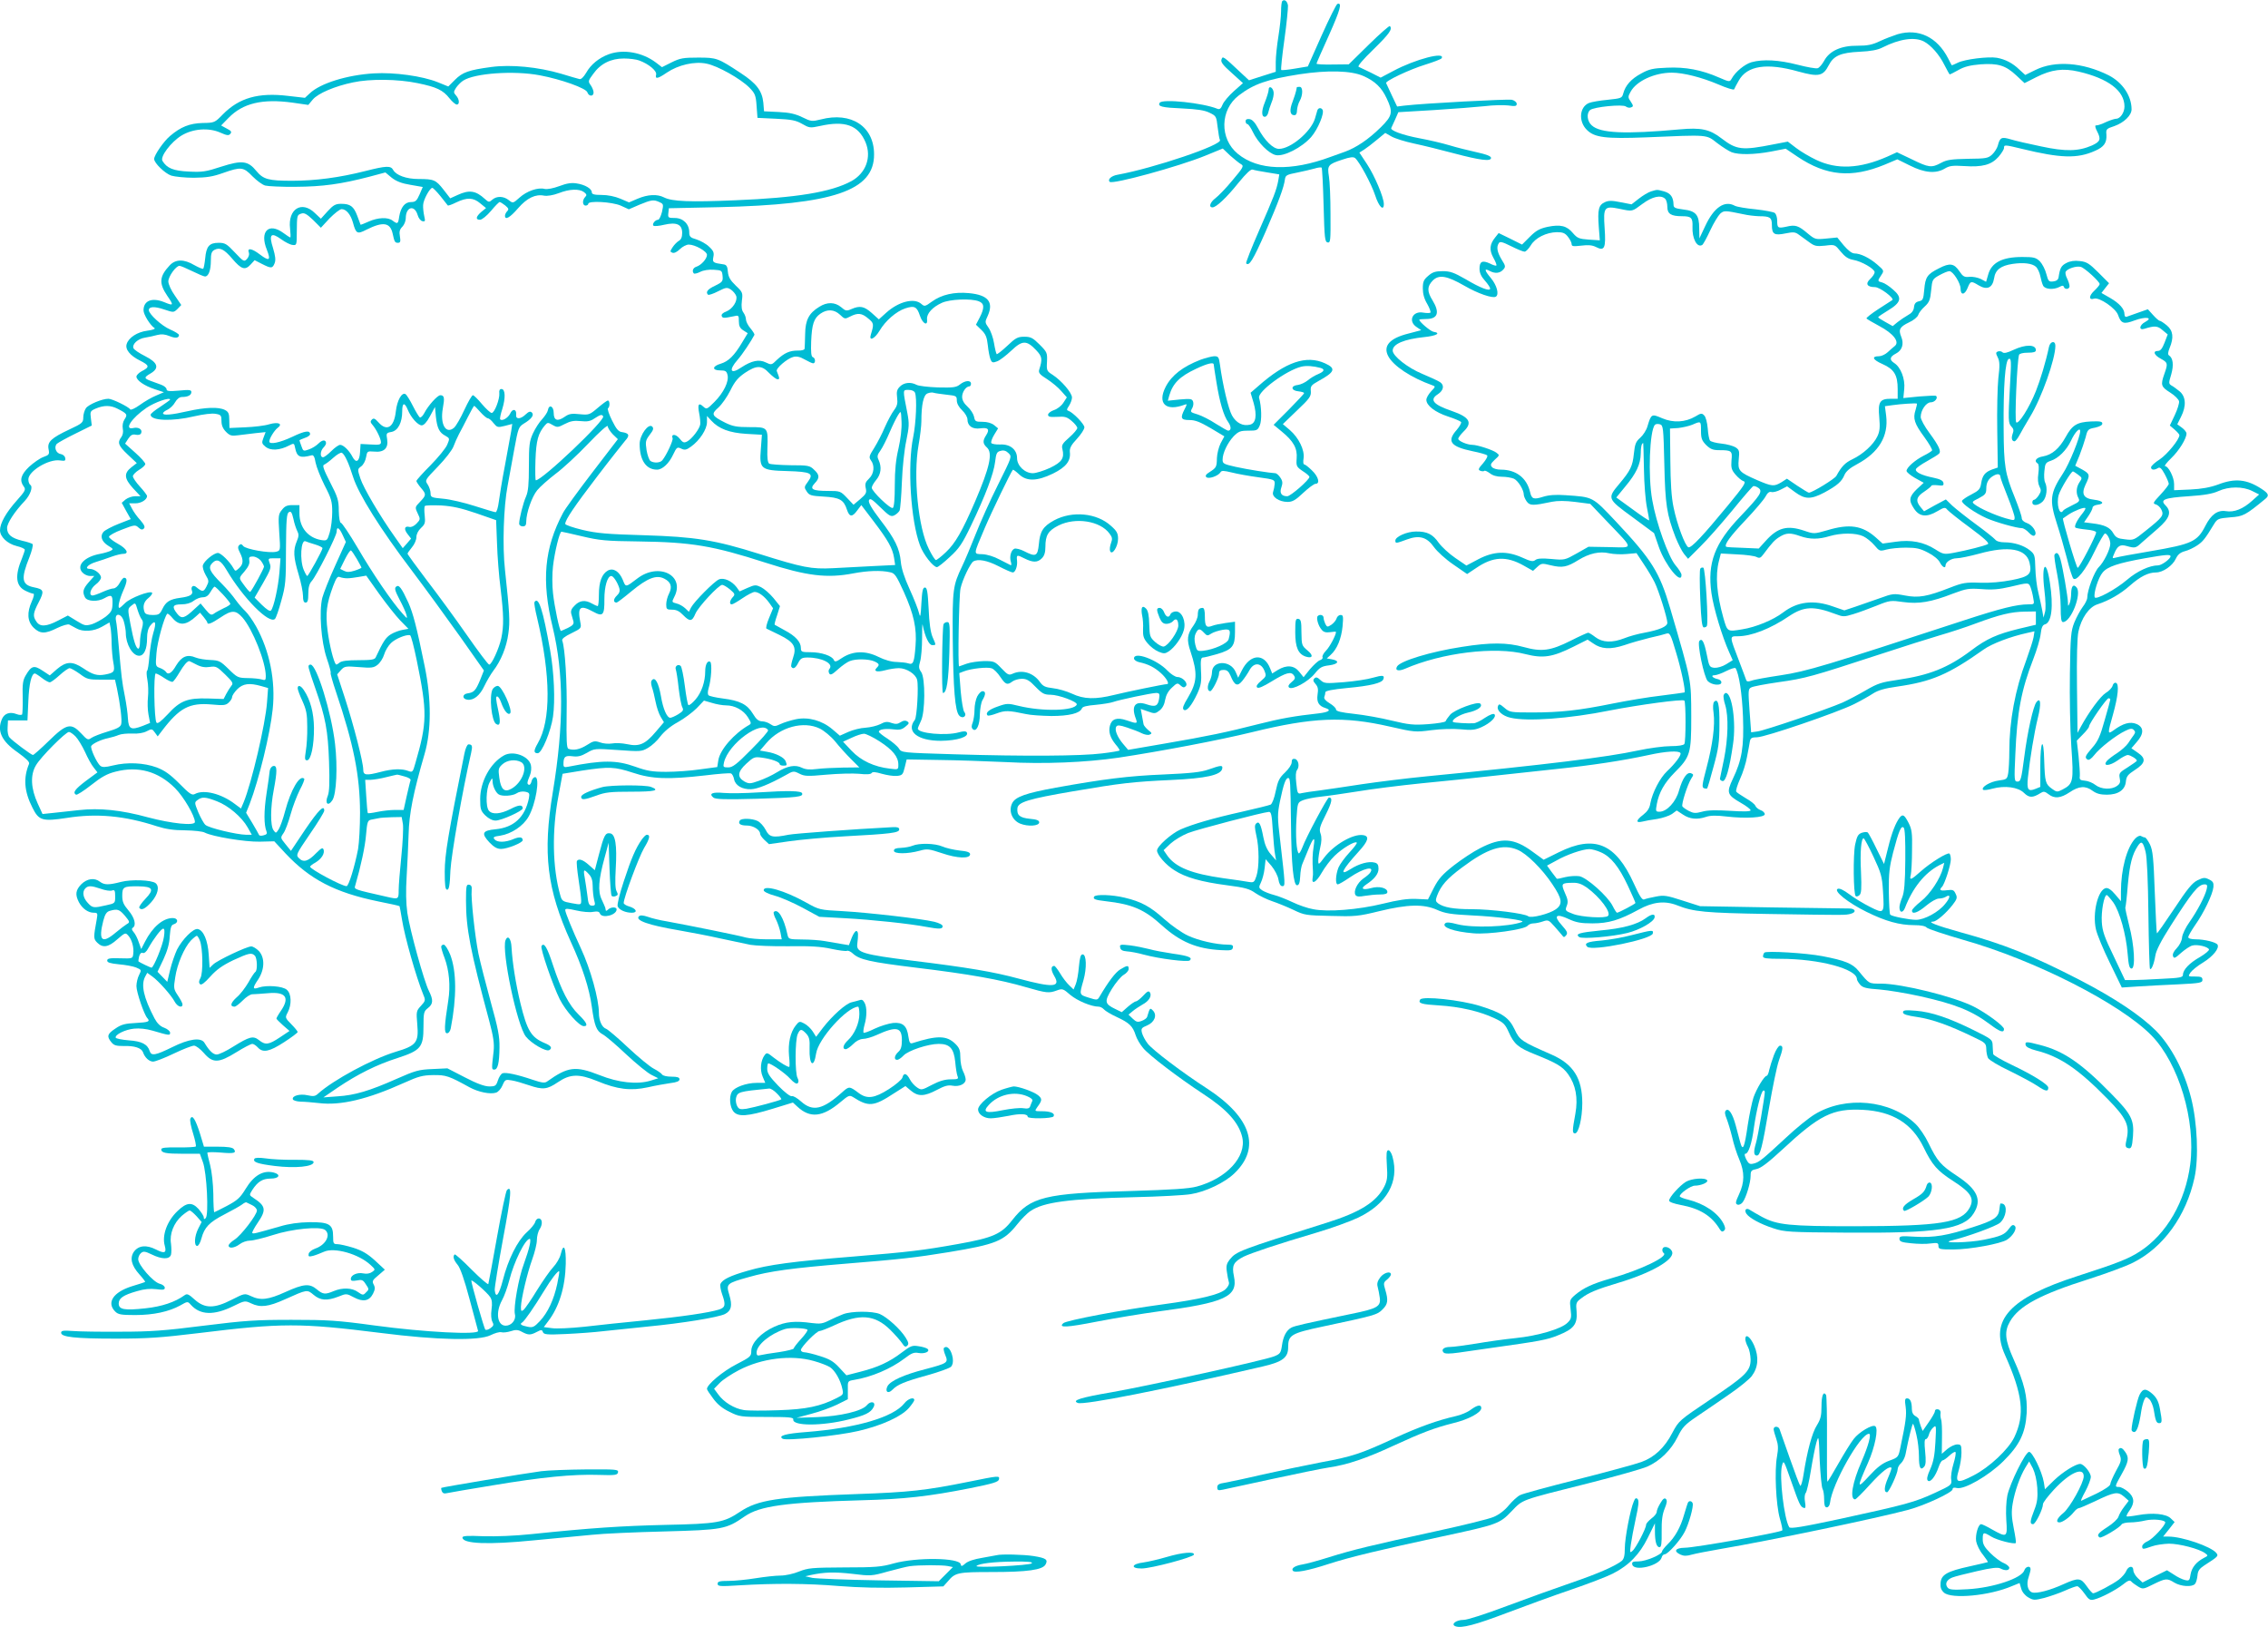
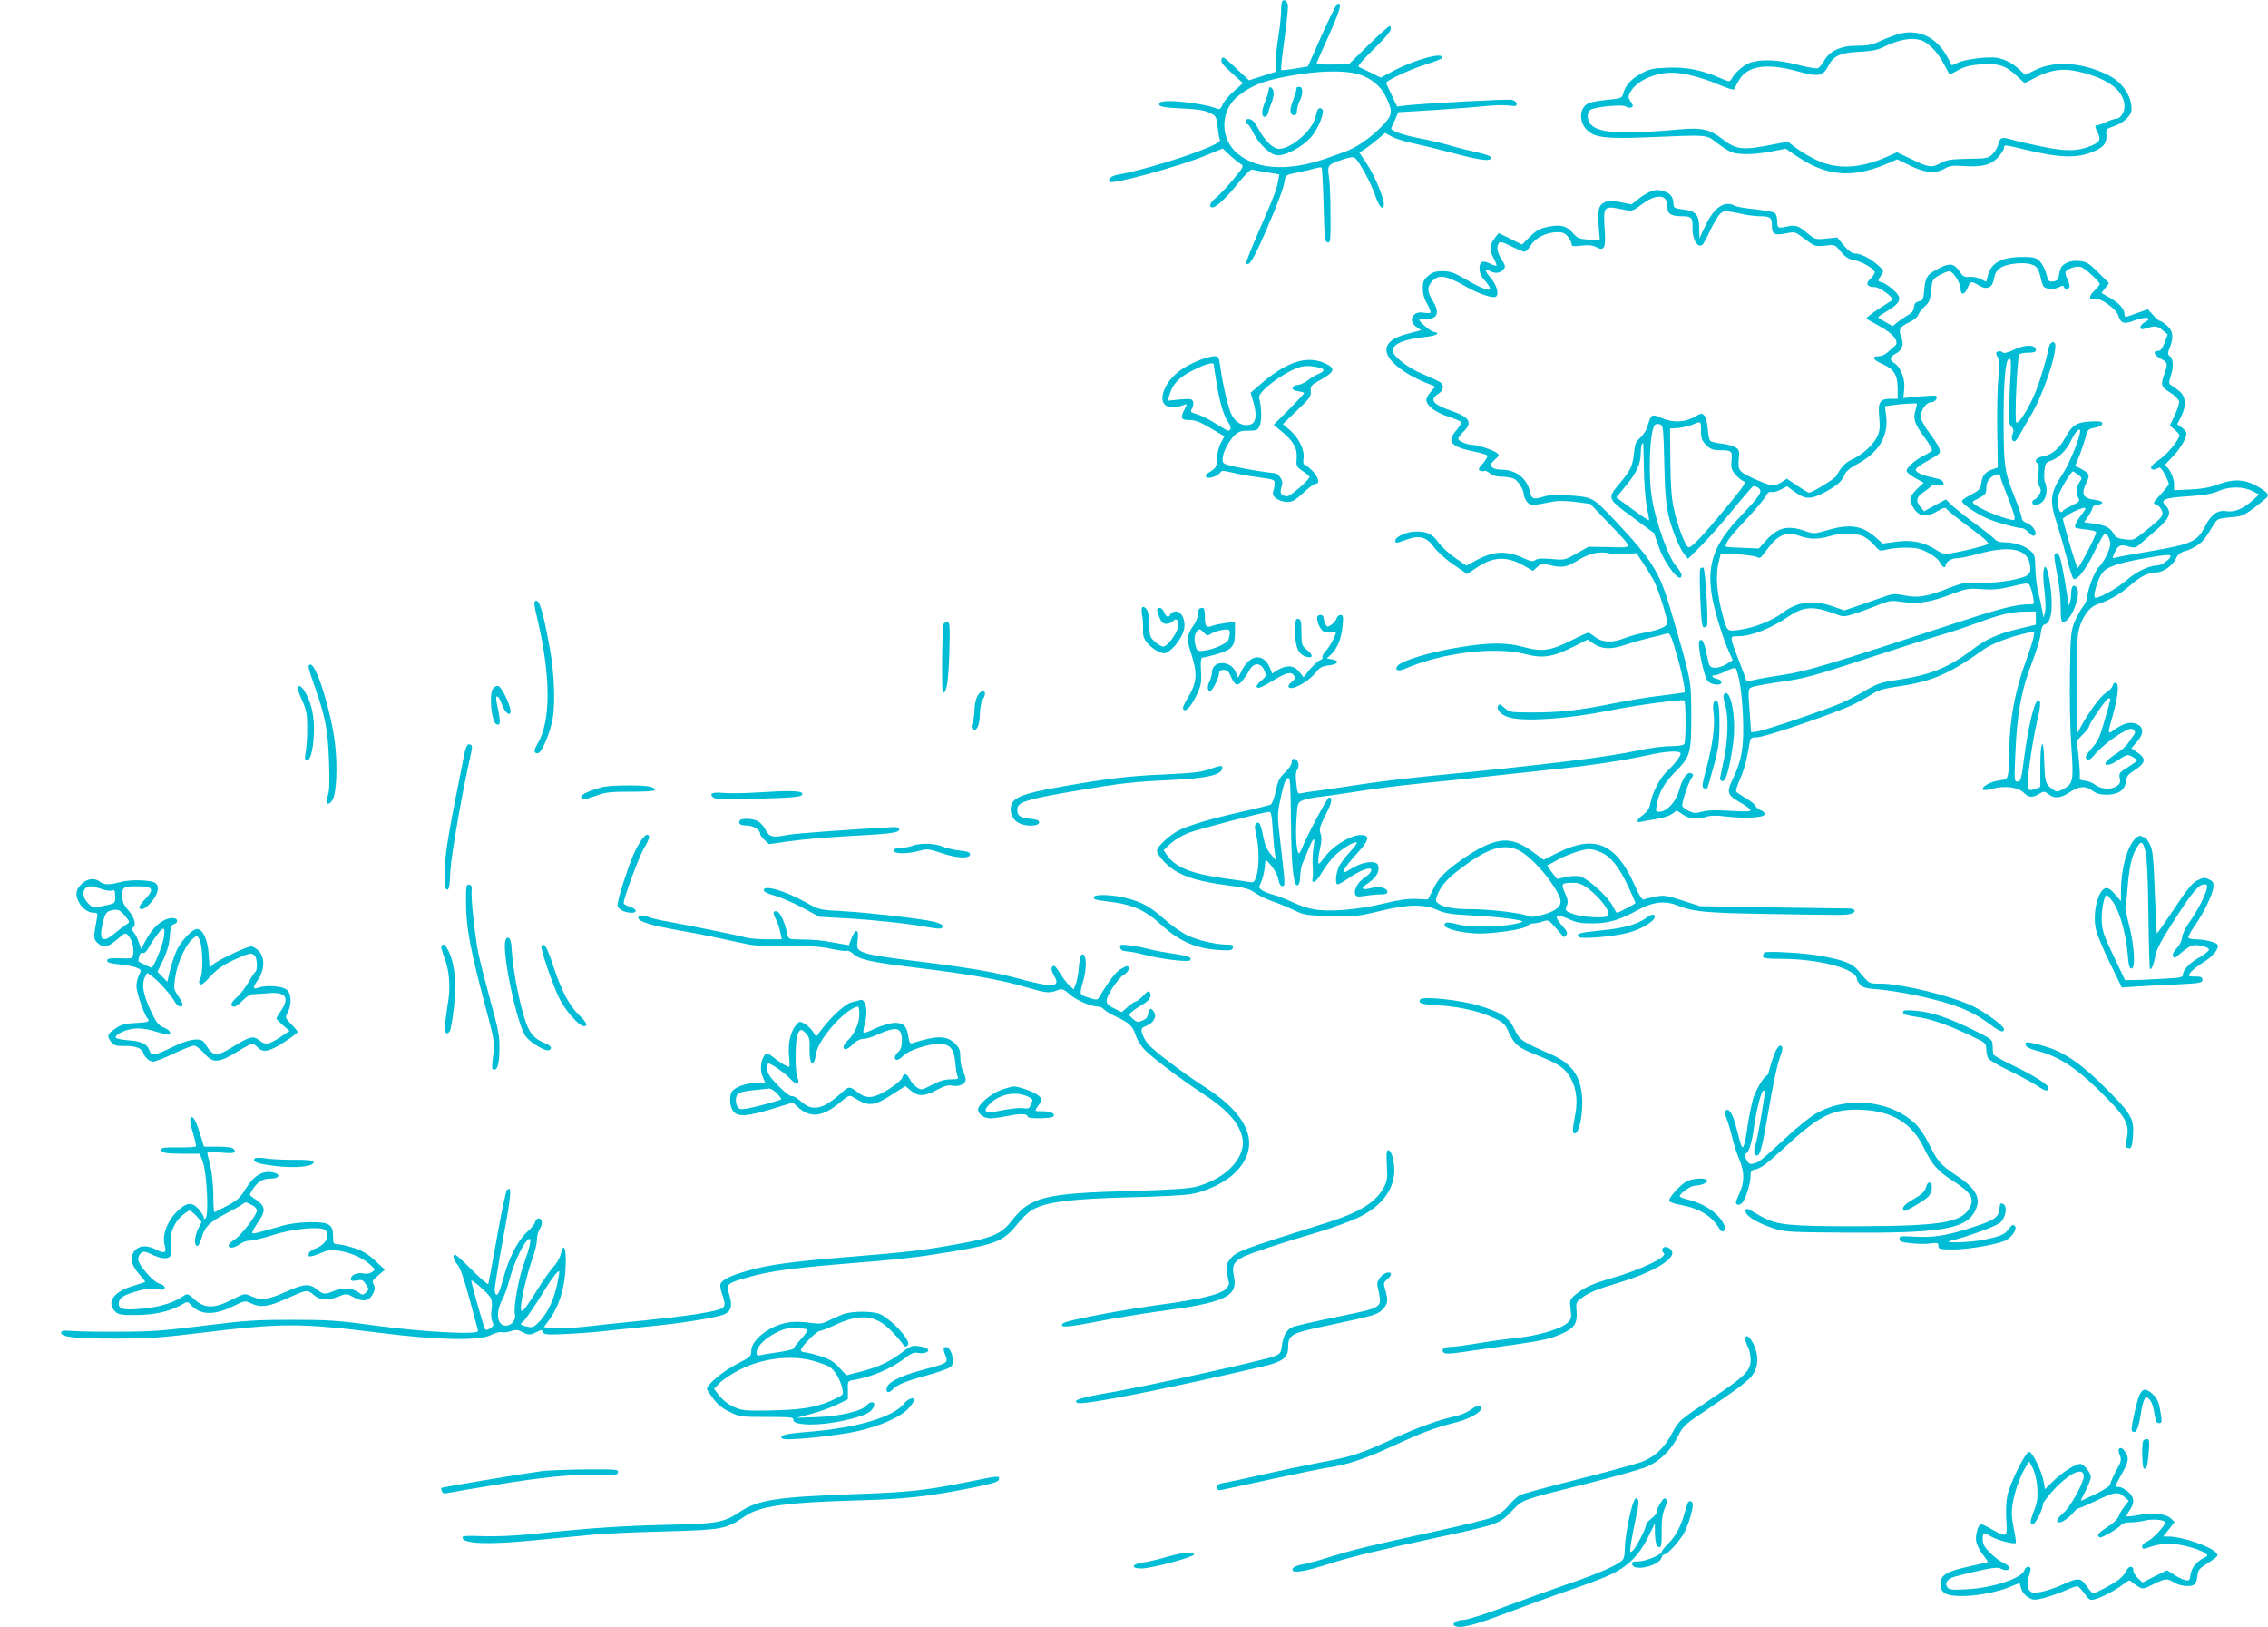
<svg xmlns="http://www.w3.org/2000/svg" version="1.0" width="1280pt" height="918pt" viewBox="0 0 1280 918" preserveAspectRatio="xMidYMid meet">
  <g transform="translate(0,918) scale(0.1,-0.1)" fill="#00bcd4" stroke="none">
    <path d="M7237 9174 c-4 -4 -7 -30 -7 -58 0 -28 -7 -91 -15 -141 -8 -49 -15 -115 -15 -145 l0 -55 -76 -24 -75 -24 -42 39 c-105 99 -106 99 -113 79 -6 -14 7 -32 57 -76 l64 -58 -51 -45 c-28 -25 -57 -59 -64 -76 -9 -23 -17 -29 -29 -24 -80 33 -311 58 -326 34 -13 -21 13 -27 130 -32 82 -4 123 -10 151 -24 38 -18 39 -21 46 -81 4 -35 10 -68 13 -73 17 -27 -374 -159 -578 -196 -35 -6 -58 -27 -44 -40 16 -16 391 87 538 147 l100 41 42 -40 c24 -21 51 -43 62 -49 16 -9 12 -18 -49 -90 -36 -44 -80 -89 -96 -101 -31 -23 -40 -52 -17 -52 21 0 79 54 147 139 44 54 70 78 80 74 8 -3 45 -10 83 -16 l67 -11 -6 -36 c-10 -52 -24 -89 -109 -283 -43 -98 -75 -180 -72 -183 17 -18 39 19 109 177 75 173 104 252 110 298 3 22 11 26 68 37 36 7 80 18 99 23 19 6 37 8 40 5 3 -3 8 -99 11 -212 5 -187 7 -207 23 -210 16 -3 17 10 16 160 0 90 -4 186 -9 213 -10 61 -5 68 75 94 44 15 63 17 73 9 25 -22 91 -144 113 -210 21 -65 49 -92 49 -49 0 37 -52 160 -95 225 l-43 65 27 17 c14 9 47 34 73 56 l46 38 35 -20 c19 -11 76 -29 128 -40 52 -11 153 -36 224 -55 151 -40 210 -47 210 -26 0 10 -26 20 -81 32 -45 10 -114 27 -153 39 -40 12 -116 30 -171 40 -95 18 -165 44 -158 58 2 4 11 25 22 48 l18 41 202 12 c110 7 239 17 286 22 46 6 106 7 132 4 40 -6 48 -4 48 9 0 9 -12 19 -27 23 -24 5 -498 -20 -608 -33 l-40 -5 -30 63 c-16 35 -31 66 -32 69 -7 11 132 77 220 104 48 15 90 31 93 36 24 40 -149 -5 -272 -71 l-72 -38 -55 28 c-31 15 -62 30 -69 33 -8 3 23 40 85 100 89 87 107 113 91 130 -3 3 -57 -44 -119 -105 l-113 -111 -91 -1 c-50 -1 -91 1 -91 5 0 3 32 76 71 162 64 144 75 184 47 175 -6 -2 -46 -82 -89 -178 l-78 -175 -72 -12 c-40 -7 -75 -10 -78 -8 -3 3 5 81 18 173 13 92 21 178 20 191 -4 25 -20 37 -32 25z m458 -423 c65 -29 102 -64 131 -126 37 -78 33 -98 -34 -164 -69 -68 -138 -114 -201 -137 -25 -9 -62 -22 -81 -29 -223 -83 -410 -77 -524 17 -104 85 -101 249 6 330 84 64 158 90 342 119 158 24 292 21 361 -10z" />
    <path d="M7160 8674 c0 -10 -10 -42 -21 -70 -22 -52 -20 -89 4 -82 6 3 13 13 15 24 2 10 10 35 18 55 9 20 14 47 12 59 -4 28 -28 39 -28 14z" />
    <path d="M7319 8688 c0 -2 -2 -11 -4 -20 -2 -10 -11 -38 -20 -62 -19 -48 -15 -76 10 -76 10 0 15 10 15 28 1 15 7 38 15 52 19 34 19 80 0 80 -8 0 -15 -1 -16 -2z" />
    <path d="M7435 8558 c-2 -7 -8 -29 -14 -48 -23 -74 -137 -170 -203 -170 -33 0 -81 47 -118 117 -17 32 -33 49 -48 51 -15 2 -22 -2 -22 -12 0 -9 4 -16 10 -16 5 0 19 -20 31 -45 28 -59 89 -121 129 -130 45 -10 147 42 200 102 38 44 76 135 64 154 -8 13 -24 11 -29 -3z" />
    <path d="M10710 8987 c-25 -8 -70 -25 -100 -39 -44 -21 -70 -26 -127 -26 -92 1 -158 -29 -188 -85 -11 -20 -28 -40 -37 -42 -9 -3 -60 6 -114 20 -105 27 -194 32 -259 14 -38 -11 -91 -54 -112 -93 -11 -19 -12 -19 -70 6 -100 44 -191 61 -295 56 -79 -3 -101 -8 -146 -33 -56 -30 -89 -67 -101 -113 -7 -26 -12 -27 -87 -35 -43 -4 -91 -12 -106 -18 -54 -22 -61 -104 -12 -152 43 -43 105 -51 334 -42 356 15 338 17 401 -32 30 -23 67 -46 82 -52 40 -15 127 -14 223 4 l82 16 68 -46 c162 -108 304 -121 491 -44 l71 30 71 -35 c83 -42 147 -47 197 -17 27 16 44 18 110 14 102 -7 153 7 193 52 17 20 31 42 31 50 0 19 3 19 102 -5 218 -53 312 -56 412 -11 51 22 67 46 64 92 -3 30 0 33 46 48 53 19 96 60 96 94 0 76 -51 152 -129 192 -146 73 -303 85 -414 30 l-57 -28 -33 30 c-38 37 -79 58 -127 67 -49 8 -181 -8 -221 -28 -18 -9 -33 -15 -34 -14 -2 2 -10 19 -20 38 -62 121 -167 171 -285 137z m148 -41 c40 -21 87 -74 116 -133 15 -29 28 -53 30 -53 2 0 24 11 49 25 33 19 66 27 124 32 100 7 142 -6 203 -63 l46 -43 67 34 c85 43 151 51 238 31 168 -39 259 -108 259 -197 0 -34 -24 -69 -47 -69 -7 0 -30 -7 -51 -16 -20 -10 -41 -18 -47 -19 -5 -1 -13 -3 -18 -3 -4 -1 -1 -15 8 -32 24 -46 19 -59 -29 -81 -76 -33 -148 -35 -287 -5 -69 14 -146 32 -172 40 -51 15 -60 11 -72 -36 -4 -14 -18 -37 -32 -50 -23 -21 -34 -23 -136 -24 -93 -2 -119 -5 -152 -23 -54 -29 -69 -27 -165 20 l-84 40 -55 -25 c-155 -68 -284 -74 -401 -18 -36 17 -87 47 -113 67 l-47 36 -78 -15 c-181 -36 -211 -32 -296 33 -67 52 -116 62 -236 51 -311 -28 -449 -22 -497 23 -26 23 -30 68 -9 86 21 18 185 34 202 20 8 -6 21 -9 29 -5 14 5 14 9 -1 32 -17 24 -17 28 -1 57 33 60 135 107 232 107 66 0 170 -27 262 -66 48 -21 88 -33 90 -28 2 5 13 27 26 49 47 85 158 102 338 51 113 -31 138 -26 170 36 27 53 67 71 174 76 63 3 102 10 129 24 97 49 182 61 234 34z" />
-     <path d="M3436 8874 c-55 -20 -102 -58 -128 -105 -15 -25 -29 -38 -38 -35 -8 2 -55 15 -103 30 -129 38 -283 53 -394 38 -128 -17 -163 -30 -205 -72 l-38 -38 -59 24 c-87 35 -246 57 -361 50 -151 -9 -303 -56 -362 -113 l-27 -25 -96 11 c-167 20 -275 -11 -367 -104 -46 -47 -47 -48 -115 -49 -73 -2 -123 -22 -183 -73 -35 -29 -90 -108 -90 -130 0 -23 61 -82 97 -94 20 -6 77 -12 127 -12 72 1 106 6 165 27 102 36 115 34 166 -19 24 -24 56 -48 72 -52 15 -4 93 -8 173 -7 151 1 254 15 415 57 l90 24 36 -30 c26 -20 56 -32 106 -40 l69 -12 -18 -42 c-16 -36 -23 -43 -48 -43 -35 0 -58 -29 -67 -82 -6 -42 -9 -44 -37 -23 -27 21 -83 18 -135 -5 -24 -11 -45 -19 -46 -18 -1 2 -9 24 -19 51 -20 53 -39 67 -91 67 -31 0 -44 -7 -76 -42 l-38 -42 -34 32 c-74 72 -153 23 -140 -87 3 -28 4 -51 1 -51 -2 0 -19 11 -38 25 -84 62 -136 9 -94 -94 24 -61 14 -67 -39 -27 -47 36 -74 39 -62 9 3 -9 -2 -24 -11 -34 -16 -17 -19 -16 -68 36 -46 49 -56 55 -92 55 -53 0 -70 -20 -76 -88 -3 -29 -8 -55 -11 -58 -3 -3 -25 6 -50 20 -59 35 -106 34 -139 -1 -59 -63 -62 -101 -14 -172 38 -55 36 -58 -17 -36 -69 28 -117 9 -117 -46 0 -24 38 -85 62 -100 7 -5 -11 -11 -41 -15 -56 -7 -105 -39 -116 -75 -10 -30 19 -66 76 -94 53 -27 55 -36 8 -60 -16 -9 -29 -22 -29 -30 0 -21 45 -52 103 -71 l52 -17 -44 -19 c-25 -10 -66 -34 -92 -53 -28 -20 -51 -30 -54 -25 -9 15 -102 60 -123 60 -36 0 -112 -32 -127 -53 -8 -12 -15 -35 -15 -52 0 -29 -5 -34 -78 -68 -102 -48 -126 -70 -118 -111 6 -30 3 -33 -30 -45 -19 -7 -55 -32 -80 -55 -47 -45 -55 -77 -30 -111 13 -17 9 -25 -40 -80 -59 -66 -94 -127 -94 -167 0 -36 41 -76 94 -89 25 -6 46 -15 46 -21 0 -5 -7 -25 -15 -46 -43 -101 -36 -160 20 -186 18 -9 38 -16 44 -16 5 0 2 -18 -9 -42 -29 -64 -26 -113 9 -149 37 -36 65 -37 135 -2 29 14 60 23 67 19 8 -4 25 -13 39 -21 38 -22 99 -18 146 9 l42 24 6 -30 c3 -17 6 -58 6 -92 1 -33 5 -81 10 -106 9 -50 5 -56 -47 -66 -44 -8 -70 -1 -124 36 -60 40 -95 39 -147 -5 l-41 -36 -41 27 c-48 32 -63 28 -95 -27 -16 -27 -19 -49 -17 -122 1 -49 -1 -93 -3 -98 -3 -4 -18 -4 -32 2 -37 14 -67 4 -81 -26 -31 -68 -4 -127 89 -191 48 -35 67 -53 63 -64 -33 -79 -28 -155 19 -247 36 -73 56 -79 194 -58 170 27 327 12 508 -47 50 -16 95 -23 160 -23 50 -1 99 -6 111 -13 42 -22 227 -53 310 -51 l82 2 63 -68 c138 -147 280 -221 523 -271 66 -13 120 -25 121 -27 1 -1 7 -36 14 -77 15 -95 79 -322 121 -425 12 -28 11 -33 -14 -60 -27 -29 -27 -33 -21 -105 9 -102 -5 -120 -123 -155 -131 -40 -352 -159 -437 -236 -16 -15 -27 -16 -59 -9 -43 10 -90 -3 -83 -23 2 -6 21 -12 43 -13 21 0 68 -4 104 -8 122 -15 274 21 480 114 82 37 105 43 165 44 72 1 89 -5 205 -69 50 -27 117 -41 150 -30 12 4 28 22 36 41 14 33 17 34 52 28 20 -3 64 -16 96 -27 80 -27 103 -25 165 17 69 47 119 48 222 6 113 -47 189 -56 285 -35 43 10 102 20 129 24 35 4 50 11 50 21 0 11 -12 15 -45 15 -26 0 -48 5 -53 12 -4 7 -26 22 -47 33 -22 11 -87 65 -145 119 -58 55 -114 102 -124 106 -23 7 -41 46 -41 90 0 77 -47 247 -102 365 -48 103 -88 202 -88 215 0 10 14 9 62 -2 34 -8 77 -12 95 -8 25 4 35 2 39 -10 12 -29 94 -9 94 24 0 15 -33 14 -48 -1 -7 -7 -13 -9 -13 -5 -1 4 -2 10 -3 15 -1 4 -10 25 -20 46 -23 48 -18 112 16 236 l23 85 5 -147 c3 -80 8 -150 12 -153 4 -4 14 -5 23 -1 13 5 14 10 5 27 -8 14 -9 56 -5 127 8 135 -2 196 -32 200 -27 4 -34 -10 -63 -120 l-23 -88 -34 30 c-34 30 -57 37 -67 22 -3 -5 1 -51 9 -103 8 -52 15 -105 15 -119 0 -26 0 -26 -54 -16 -50 9 -55 12 -64 45 -44 154 -48 363 -10 561 l23 124 110 18 c153 23 183 22 287 -12 108 -36 199 -39 409 -15 73 9 138 14 144 11 7 -2 15 -17 18 -33 7 -35 46 -58 96 -56 35 1 101 27 193 78 45 26 47 26 79 10 29 -15 45 -16 153 -6 67 6 150 8 184 5 43 -5 66 -3 71 4 5 8 21 7 58 -4 29 -8 67 -14 85 -12 30 3 34 7 44 48 l11 45 179 -3 c98 -1 269 -7 380 -12 217 -12 452 -2 637 25 238 36 566 98 754 144 343 84 517 91 778 31 136 -31 143 -32 233 -20 54 7 124 9 166 5 61 -6 81 -4 117 12 51 23 87 59 73 73 -5 5 -26 -2 -53 -20 -24 -17 -53 -31 -65 -31 -32 -2 -110 3 -115 7 -12 12 36 42 83 53 56 12 87 35 70 51 -15 14 -145 -34 -170 -63 -12 -14 -23 -30 -25 -36 -2 -6 -47 -13 -99 -17 -83 -6 -109 -3 -205 20 -60 15 -156 32 -212 38 -75 8 -103 15 -103 25 0 8 -16 23 -36 35 -22 13 -33 26 -30 35 3 8 6 20 6 27 0 8 39 16 123 24 131 12 196 28 204 49 9 23 -3 25 -59 9 -29 -9 -103 -20 -163 -25 -104 -8 -111 -8 -133 12 -17 16 -25 18 -34 9 -9 -9 -7 -16 7 -32 13 -15 16 -29 11 -59 -6 -42 6 -64 44 -76 36 -11 21 -23 -37 -30 -137 -15 -216 -29 -338 -60 -184 -47 -290 -69 -529 -110 l-209 -36 -28 33 c-33 39 -50 80 -39 98 6 10 19 9 61 -5 30 -10 67 -24 82 -32 16 -8 36 -12 45 -8 15 6 14 9 -8 26 -13 11 -25 26 -26 32 -1 7 -5 29 -9 49 l-7 38 40 -14 c38 -14 43 -13 66 5 17 13 28 35 32 61 5 26 17 49 38 68 28 27 32 28 48 13 14 -13 21 -14 30 -5 16 16 -17 52 -47 52 -11 0 -37 16 -56 36 -59 62 -189 110 -189 69 0 -8 12 -17 28 -21 52 -11 87 -29 124 -62 32 -29 50 -62 34 -62 -16 0 -234 -45 -298 -61 -106 -26 -170 -25 -238 7 -30 14 -79 28 -108 31 -43 5 -56 11 -73 35 -37 52 -100 71 -153 47 -22 -10 -28 -8 -64 30 -37 39 -42 41 -98 41 -32 -1 -77 -7 -99 -15 -22 -8 -41 -15 -42 -15 -8 0 -1 403 8 440 11 50 55 141 72 152 26 16 79 6 143 -27 37 -19 73 -35 80 -35 14 0 27 35 24 66 -4 34 -1 35 40 14 50 -25 75 -25 100 0 14 14 20 33 20 65 0 65 16 91 74 120 96 48 236 26 288 -46 16 -21 17 -30 8 -54 -6 -16 -8 -36 -5 -44 11 -28 45 25 45 69 0 31 -7 44 -40 73 -80 73 -219 86 -321 31 -62 -34 -80 -62 -86 -135 -7 -68 -17 -73 -83 -39 -21 11 -46 17 -55 14 -19 -8 -29 -45 -20 -74 4 -13 3 -21 -1 -19 -5 2 -33 17 -63 32 -31 17 -71 29 -97 30 -51 2 -52 -7 13 146 39 92 149 319 159 330 2 3 18 -9 35 -25 43 -41 101 -40 192 4 73 36 101 71 95 122 -2 21 7 39 40 74 23 25 42 54 42 65 0 18 -64 84 -90 93 -11 3 -10 9 3 28 9 14 17 35 17 47 0 27 -60 96 -109 128 -33 21 -35 24 -32 74 2 50 1 54 -42 97 -38 38 -50 44 -86 44 -37 0 -49 -6 -97 -52 -30 -28 -57 -49 -59 -46 -3 3 -10 31 -15 62 -5 31 -19 70 -31 87 -21 30 -21 32 -4 68 34 77 1 117 -106 127 -83 8 -155 -8 -210 -48 -38 -28 -42 -28 -59 -13 -40 36 -128 14 -199 -50 l-41 -37 -40 36 c-43 38 -67 43 -115 22 -27 -12 -33 -11 -58 11 -35 29 -79 30 -123 2 -59 -36 -79 -75 -80 -154 -1 -38 -2 -75 -3 -82 0 -7 -17 -12 -39 -11 -45 0 -75 -13 -118 -53 -29 -29 -31 -29 -62 -14 -38 19 -80 10 -138 -28 -61 -42 -74 -17 -21 43 26 29 79 109 95 141 1 4 -9 20 -23 37 -14 16 -25 39 -25 49 0 11 -6 28 -14 39 -10 13 -13 34 -9 67 6 45 4 49 -35 86 -31 30 -41 48 -44 77 -2 30 -8 40 -23 42 -62 9 -65 11 -59 42 5 24 1 35 -24 58 -16 16 -49 34 -71 41 -35 10 -41 16 -41 40 0 47 -35 81 -81 81 -38 0 -40 2 -37 28 l3 27 280 6 c651 15 879 93 878 298 0 158 -129 242 -301 197 -49 -12 -54 -12 -103 12 -39 19 -72 27 -134 30 l-83 4 -4 49 c-7 67 -39 109 -128 167 -129 85 -135 87 -240 87 -83 0 -102 -3 -150 -27 l-54 -27 -34 26 c-77 58 -184 77 -266 47z m171 -35 c55 -20 101 -59 96 -80 -7 -27 9 -24 60 11 65 44 157 65 224 51 63 -12 194 -86 243 -136 31 -32 36 -43 40 -103 l5 -67 105 -5 c87 -4 112 -9 147 -29 40 -23 45 -24 100 -12 142 32 217 5 258 -92 35 -84 2 -174 -80 -219 -114 -62 -310 -94 -655 -108 -256 -11 -357 -7 -402 16 -39 20 -92 17 -149 -7 l-49 -21 -49 21 c-31 13 -71 21 -105 21 -43 0 -56 4 -56 15 0 20 -38 43 -85 50 -29 5 -56 1 -98 -15 -35 -13 -68 -19 -83 -16 -38 10 -101 -12 -142 -49 -37 -33 -37 -33 -61 -14 -29 23 -68 24 -93 2 -17 -15 -20 -15 -41 4 -52 48 -89 53 -154 23 l-42 -19 -38 49 c-43 55 -54 60 -141 60 -69 0 -126 21 -143 51 -13 25 -39 24 -157 -6 -146 -37 -282 -55 -414 -55 -133 0 -162 8 -201 55 -47 58 -81 62 -197 25 -88 -29 -109 -32 -185 -28 -87 4 -123 19 -148 60 -15 23 47 106 107 143 64 39 153 46 219 17 38 -17 48 -18 57 -7 9 11 5 17 -21 30 l-31 17 42 43 c81 83 191 109 360 86 l90 -13 25 30 c29 35 125 76 227 97 96 21 254 19 364 -4 108 -22 144 -39 181 -86 15 -19 34 -35 41 -35 17 0 15 30 -4 51 -15 17 -15 20 0 44 9 13 27 32 40 40 64 42 287 58 433 30 122 -23 261 -73 268 -96 8 -24 35 -25 35 -1 0 10 -7 28 -16 41 -16 22 -15 25 14 64 41 58 100 87 173 87 32 0 70 -5 86 -11z m-1121 -766 c21 -27 39 -50 41 -52 2 -3 24 5 48 17 61 29 96 28 135 -5 l33 -27 -27 -22 c-31 -27 -33 -44 -7 -44 11 0 38 22 62 50 23 28 45 50 49 50 4 0 18 -9 31 -19 19 -16 22 -22 12 -32 -7 -7 -13 -19 -13 -26 0 -27 28 -11 73 41 51 59 99 82 148 72 18 -3 50 2 82 14 61 24 116 26 143 6 15 -12 17 -17 7 -27 -18 -18 -16 -49 2 -49 8 0 15 5 15 10 0 19 134 11 183 -10 l46 -21 60 26 c68 28 80 30 114 14 22 -10 22 -13 13 -55 -6 -24 -16 -44 -22 -44 -17 0 -37 -27 -25 -34 5 -3 32 -1 60 6 70 16 101 2 101 -46 0 -24 -6 -38 -19 -45 -10 -6 -26 -22 -35 -36 -15 -23 -15 -26 -1 -31 9 -4 26 4 42 20 14 14 37 26 50 26 36 0 103 -38 103 -58 0 -22 -32 -58 -60 -67 -19 -6 -26 -25 -14 -38 4 -3 20 1 36 9 17 9 48 14 76 12 45 -3 47 -4 50 -35 3 -30 -1 -35 -42 -55 -43 -20 -55 -36 -40 -51 4 -3 29 5 56 19 46 23 51 24 73 10 13 -9 26 -25 30 -36 9 -28 -21 -74 -57 -88 -17 -6 -28 -16 -25 -24 4 -14 12 -14 65 -3 31 7 32 7 32 -28 0 -26 6 -39 25 -51 l25 -16 -32 -53 c-44 -74 -77 -106 -120 -119 -49 -14 -51 -38 -3 -38 29 0 36 -4 41 -26 9 -36 -22 -100 -74 -152 -42 -42 -44 -43 -63 -26 -26 24 -33 13 -23 -38 5 -24 7 -52 6 -62 -3 -25 -47 -83 -74 -97 -18 -9 -24 -7 -43 17 -21 26 -49 27 -39 1 4 -12 -35 -96 -58 -124 -12 -15 -47 -17 -67 -4 -7 5 -17 32 -22 61 -7 48 -6 55 18 87 21 27 23 36 14 46 -21 21 -71 -48 -71 -98 0 -91 36 -145 98 -145 30 0 68 35 91 85 20 42 23 44 45 34 20 -10 30 -8 56 11 49 35 90 98 90 138 l0 35 24 -26 c43 -47 103 -69 198 -75 l88 -5 -6 -81 c-9 -113 -1 -120 151 -124 133 -4 150 -13 114 -61 -21 -28 -21 -32 -6 -54 14 -22 25 -25 96 -29 90 -5 113 -18 131 -74 14 -42 30 -43 58 -4 l23 30 70 -92 c82 -108 106 -151 115 -206 l6 -40 -123 -6 c-68 -4 -171 -9 -229 -12 -121 -6 -168 3 -413 80 -254 80 -364 97 -652 106 -210 6 -266 11 -347 30 -54 13 -98 28 -98 34 0 23 51 98 180 267 73 96 145 186 158 202 28 30 23 43 -18 49 -19 2 -32 17 -56 66 -17 34 -27 65 -23 68 12 7 11 44 0 44 -6 0 -31 -19 -57 -41 -47 -40 -50 -41 -103 -36 -45 5 -60 2 -83 -14 -41 -29 -63 -22 -63 21 0 39 -27 51 -33 15 -2 -11 -17 -33 -32 -50 -16 -16 -39 -52 -52 -80 -20 -44 -23 -65 -23 -185 0 -104 -4 -143 -16 -171 -16 -35 -39 -126 -39 -154 0 -8 9 -15 20 -15 15 0 20 7 20 27 0 49 32 141 62 177 16 20 63 61 103 92 41 30 124 107 185 171 65 68 110 108 110 98 0 -9 13 -29 28 -45 l29 -28 -145 -189 c-79 -103 -154 -206 -165 -228 -105 -198 -122 -381 -58 -643 63 -262 64 -550 1 -931 -58 -348 -33 -548 101 -844 67 -145 105 -265 119 -367 15 -108 26 -137 61 -156 16 -8 75 -58 133 -113 58 -54 122 -106 143 -116 l38 -19 -45 -14 c-75 -22 -180 -11 -287 32 -135 53 -177 48 -295 -36 -13 -10 -29 -8 -80 9 -88 30 -154 44 -172 37 -8 -3 -20 -21 -26 -40 -10 -31 -15 -34 -49 -34 -26 0 -70 16 -137 51 l-99 51 -85 -4 c-76 -3 -97 -9 -201 -55 -153 -68 -237 -93 -334 -99 l-80 -6 82 56 c110 74 219 129 336 166 132 43 147 61 147 177 0 79 2 87 25 105 30 23 31 46 6 96 -28 55 -108 345 -122 441 -8 57 -9 124 -4 205 4 67 9 173 11 237 3 119 26 234 90 454 39 133 39 310 1 495 -46 226 -66 300 -92 359 -39 85 -54 104 -69 91 -11 -8 -7 -23 19 -73 18 -34 36 -73 39 -87 6 -23 4 -22 -24 10 -58 64 -167 224 -251 368 -46 78 -89 142 -95 142 -6 0 -11 26 -12 68 0 59 -6 78 -49 161 -36 71 -45 95 -34 99 8 3 31 20 52 39 21 19 43 32 49 28 16 -10 38 -57 63 -137 31 -97 154 -294 331 -527 77 -102 200 -271 274 -375 l133 -189 -21 -53 c-25 -60 -35 -71 -70 -76 -32 -4 -33 -32 -2 -36 35 -5 71 24 96 78 13 27 35 65 50 85 43 56 75 134 85 210 10 69 7 117 -19 360 -15 133 -8 356 15 475 9 47 26 140 38 208 21 115 24 123 52 141 44 26 61 49 47 63 -9 9 -18 6 -35 -10 -30 -29 -58 -29 -54 -1 3 32 -21 35 -34 5 -12 -24 -45 -44 -56 -32 -3 2 2 29 12 59 19 62 17 112 -5 112 -10 0 -14 -8 -12 -24 3 -32 -27 -111 -43 -111 -7 0 -32 23 -55 50 -23 28 -46 50 -51 50 -6 0 -27 -37 -48 -82 -21 -46 -47 -91 -58 -101 -46 -40 -80 18 -64 108 11 60 9 75 -14 75 -16 0 -69 -59 -90 -100 -9 -17 -20 -28 -26 -25 -5 4 -23 33 -39 65 -16 32 -35 62 -41 66 -21 13 -48 -35 -55 -97 -10 -91 -51 -116 -99 -61 -19 21 -26 24 -36 15 -10 -10 -9 -16 3 -30 22 -25 48 -79 48 -98 0 -14 -9 -16 -57 -13 l-58 3 -3 -47 c-3 -53 -23 -64 -43 -25 -18 35 -51 67 -69 67 -9 0 -31 -16 -50 -35 -19 -19 -40 -35 -47 -35 -18 0 -16 35 2 54 8 8 15 19 15 25 0 21 -20 21 -42 -1 -13 -13 -37 -28 -55 -34 -31 -11 -32 -10 -42 19 -6 16 -11 31 -11 33 0 1 14 7 30 13 17 5 30 15 30 21 0 24 -30 19 -101 -15 -70 -33 -129 -45 -129 -26 0 17 28 62 46 76 33 24 5 36 -47 21 -25 -8 -85 -15 -135 -17 l-89 -4 -1 45 c0 37 -5 47 -25 57 -35 18 -111 15 -209 -7 -92 -21 -140 -25 -140 -12 0 5 11 14 25 20 14 7 34 25 43 42 11 19 25 30 39 30 33 0 53 10 53 28 0 12 -11 14 -70 8 -56 -5 -70 -3 -70 8 0 7 -13 19 -30 25 -16 6 -43 16 -60 22 -38 14 -38 20 0 42 51 30 41 61 -30 97 -34 17 -64 37 -67 46 -8 22 25 53 66 59 20 3 51 10 69 15 24 6 43 4 68 -6 34 -14 54 -12 54 6 0 5 -22 19 -50 31 -47 20 -120 87 -120 109 0 21 33 22 86 4 54 -18 54 -18 76 3 l21 22 -36 53 c-21 29 -37 65 -37 80 0 28 43 88 63 88 7 0 39 -14 72 -30 33 -16 65 -30 72 -30 20 0 33 35 33 89 0 40 4 52 20 61 31 16 55 4 101 -50 50 -59 72 -67 103 -33 l23 25 41 -21 c53 -27 60 -26 72 4 7 18 4 41 -9 85 -25 78 -12 92 46 50 22 -16 51 -31 64 -32 23 -3 24 -1 24 72 1 96 1 97 26 105 16 6 31 -3 66 -36 l44 -44 49 53 c28 28 58 52 68 52 26 0 51 -30 64 -76 17 -63 24 -67 76 -40 94 47 134 41 148 -22 10 -47 13 -52 30 -52 13 0 16 7 11 36 -5 27 -1 40 14 55 10 10 19 32 19 47 0 65 49 79 67 19 5 -18 17 -33 27 -35 16 -3 17 0 10 30 -4 18 -7 46 -6 61 1 30 38 97 52 97 4 0 25 -21 46 -47z m3038 -593 c32 -12 33 -37 5 -92 l-21 -40 31 -30 c24 -23 31 -41 36 -86 3 -31 10 -67 15 -79 8 -20 13 -21 37 -12 15 5 51 33 81 61 62 59 86 59 140 2 34 -36 36 -50 17 -110 -5 -17 2 -27 44 -53 28 -18 64 -48 81 -68 l31 -35 -20 -31 c-11 -17 -34 -35 -53 -41 -18 -6 -33 -18 -33 -26 0 -12 11 -14 51 -12 43 3 55 0 82 -23 18 -15 32 -33 32 -40 0 -7 -20 -31 -45 -53 -39 -34 -45 -44 -39 -66 12 -51 -2 -73 -70 -106 -35 -16 -79 -30 -97 -30 -45 0 -89 42 -89 85 0 48 -39 80 -95 77 -24 -1 -47 3 -50 8 -4 6 4 27 16 47 l22 36 -22 18 c-15 12 -39 19 -66 19 -39 0 -43 2 -48 30 -4 16 -20 41 -37 56 -20 18 -30 37 -30 55 0 27 22 59 41 59 5 0 9 7 9 15 0 21 -33 19 -62 -4 -21 -17 -38 -19 -125 -17 -54 2 -109 8 -121 15 -32 17 -70 13 -93 -10 -17 -17 -20 -29 -16 -62 4 -32 1 -47 -17 -71 -13 -17 -36 -60 -52 -96 -15 -36 -42 -88 -60 -117 -29 -45 -31 -53 -19 -70 23 -30 18 -76 -10 -103 -21 -20 -24 -30 -19 -54 6 -26 2 -34 -31 -62 l-38 -32 -37 39 c-36 38 -39 39 -106 39 -89 0 -107 10 -76 43 29 30 28 48 -4 77 -23 23 -34 25 -132 25 -60 1 -114 5 -121 9 -8 6 -12 31 -10 84 4 122 4 122 -100 122 -73 0 -95 4 -138 25 -77 39 -81 48 -39 85 20 18 50 61 68 97 25 51 43 72 82 99 66 44 95 44 137 -1 19 -19 40 -35 47 -35 13 0 13 3 -4 46 -7 15 60 72 93 80 19 5 38 1 64 -14 21 -12 43 -22 48 -22 15 0 14 30 -2 35 -9 4 -11 28 -9 88 4 97 15 131 52 157 39 27 78 25 111 -6 26 -25 28 -25 57 -10 43 22 66 20 102 -11 32 -26 33 -32 15 -90 -13 -41 21 -26 49 21 33 56 94 109 145 126 52 17 66 10 83 -42 16 -46 45 -60 40 -19 -3 31 30 68 83 92 44 21 166 26 209 9z m-360 -516 c12 -30 6 -170 -10 -249 -34 -163 -14 -473 38 -612 19 -52 75 -123 96 -123 6 0 39 26 72 57 53 48 71 75 120 177 82 171 128 293 136 359 6 50 10 58 31 63 17 5 31 1 45 -13 20 -20 19 -20 -60 -179 -44 -87 -100 -213 -126 -279 -26 -66 -60 -147 -76 -180 -52 -109 -55 -130 -53 -405 3 -289 13 -414 37 -438 20 -21 46 -1 28 21 -6 7 -15 60 -20 116 l-8 103 26 10 c41 16 133 26 157 17 12 -4 34 -26 49 -49 29 -43 39 -47 68 -25 11 8 35 15 53 15 27 0 43 -9 77 -45 38 -39 50 -45 85 -45 46 0 153 -40 148 -55 -12 -36 -191 -41 -327 -8 -60 15 -68 15 -118 -3 -50 -17 -73 -36 -58 -51 3 -3 26 2 52 12 46 17 66 17 164 -4 25 -6 89 -10 143 -11 100 0 162 15 173 43 3 10 29 16 78 20 41 4 84 11 98 16 33 12 217 51 243 51 18 0 21 -5 17 -30 -6 -44 -21 -51 -71 -34 -64 22 -88 -9 -61 -80 11 -30 8 -31 -53 -10 -53 18 -83 8 -93 -31 -9 -35 2 -68 32 -105 15 -17 25 -33 22 -35 -2 -2 -46 -10 -98 -16 -117 -15 -439 -17 -833 -5 -298 9 -299 9 -314 33 -8 13 -37 37 -64 55 -27 17 -49 35 -49 39 0 13 33 19 79 14 37 -5 51 -2 71 15 21 17 23 21 10 30 -10 6 -22 5 -37 -5 -17 -11 -28 -12 -52 -4 -24 9 -37 7 -63 -7 -18 -9 -55 -18 -83 -20 -27 -1 -71 -12 -98 -24 l-47 -21 -42 36 c-59 50 -136 71 -205 57 -29 -6 -68 -18 -87 -27 -32 -15 -37 -15 -58 -1 -12 9 -34 16 -48 16 -19 1 -32 11 -51 43 -32 53 -74 74 -170 86 -39 5 -75 13 -80 18 -6 6 -5 21 0 39 15 47 21 143 9 150 -15 9 -28 -16 -28 -54 0 -59 -21 -120 -55 -159 -18 -21 -36 -35 -40 -31 -4 3 -13 52 -20 108 -7 56 -18 107 -23 112 -14 14 -35 -1 -28 -19 3 -8 11 -55 16 -105 6 -50 15 -99 21 -109 8 -16 4 -22 -23 -39 -18 -11 -39 -20 -45 -20 -19 0 -41 50 -53 123 -13 73 -32 108 -49 91 -8 -7 -8 -20 -2 -40 6 -16 15 -54 21 -84 6 -31 19 -69 29 -85 l18 -30 -46 -54 c-59 -70 -93 -85 -161 -70 -28 6 -67 8 -86 4 -19 -3 -49 -1 -67 6 -30 10 -38 9 -75 -15 -40 -25 -75 -32 -104 -21 -10 4 -12 45 -10 201 3 172 -9 368 -25 410 -3 9 14 23 52 41 56 28 57 28 50 63 -17 86 -1 99 72 59 56 -31 65 -21 64 71 0 70 17 130 39 130 12 0 35 -36 45 -68 5 -17 1 -29 -14 -43 -20 -19 -21 -39 -1 -39 4 0 42 29 84 64 91 75 141 94 185 71 38 -19 46 -46 27 -84 -9 -17 -16 -44 -16 -61 0 -27 3 -30 33 -30 24 0 41 -8 62 -30 38 -39 51 -38 70 8 17 39 131 162 151 162 7 0 27 -12 44 -26 28 -24 30 -28 15 -44 -17 -19 -20 -40 -5 -40 6 0 33 16 61 35 28 19 59 35 68 35 23 0 56 -25 82 -61 l22 -31 -23 -56 c-13 -31 -19 -57 -14 -59 5 -2 38 -18 74 -36 81 -40 97 -67 76 -128 -8 -24 -13 -46 -10 -51 10 -16 24 -8 39 22 13 25 21 30 53 30 80 0 147 -34 124 -63 -7 -7 -7 -18 -2 -27 7 -11 17 -6 50 24 22 20 52 41 66 46 35 14 108 12 139 -2 28 -13 30 -19 13 -36 -20 -20 1 -26 47 -14 25 7 60 12 78 12 43 0 95 -33 103 -66 9 -36 -1 -211 -13 -226 -51 -65 15 -118 147 -118 93 1 162 23 146 48 -4 7 -19 7 -44 0 -74 -21 -232 -6 -232 21 0 4 8 23 17 42 25 48 26 243 2 277 -14 19 -15 30 -6 60 6 20 11 80 11 132 0 52 1 86 3 75 13 -67 36 -115 54 -115 23 0 23 -2 2 46 -11 26 -19 80 -22 159 -5 97 -9 120 -21 120 -12 0 -16 -19 -20 -90 -4 -73 -6 -83 -13 -55 -4 19 -28 80 -53 135 -30 65 -47 119 -50 155 -7 76 -33 129 -116 237 -49 64 -68 98 -64 110 6 14 17 7 64 -39 50 -49 60 -55 79 -46 12 6 25 18 30 27 4 9 10 81 13 161 3 82 14 184 25 234 16 78 17 96 6 155 -27 137 -27 131 7 131 18 0 32 -6 36 -16z m178 -11 c55 -6 58 -7 58 -33 0 -16 11 -37 30 -55 17 -16 30 -39 30 -51 0 -37 28 -57 72 -51 45 6 55 -5 34 -38 -21 -32 -20 -48 4 -70 34 -31 16 -111 -67 -305 -72 -167 -112 -236 -164 -285 -26 -25 -52 -45 -57 -45 -5 0 -23 28 -40 63 -60 119 -89 410 -58 585 9 50 16 111 16 135 0 94 12 148 34 157 12 5 27 7 35 4 8 -3 41 -7 73 -11z m-4382 -28 c0 -2 -25 -20 -55 -40 -30 -19 -55 -39 -55 -45 0 -34 121 -39 246 -9 53 12 101 18 121 14 30 -5 33 -9 33 -41 0 -24 8 -43 26 -61 21 -21 31 -24 67 -19 23 3 68 8 99 12 l57 6 -12 -32 c-11 -29 -10 -33 13 -52 28 -22 79 -19 131 8 29 15 29 14 35 -15 10 -50 28 -57 93 -40 10 3 17 -9 22 -41 5 -25 28 -83 51 -129 38 -73 43 -91 43 -150 0 -36 -6 -88 -14 -115 -14 -47 -15 -48 -49 -43 -74 13 -122 71 -122 150 l0 47 -39 0 c-31 0 -44 -6 -60 -27 -20 -24 -21 -34 -15 -128 7 -101 7 -102 -17 -108 -37 -10 -172 14 -186 32 -9 12 -15 13 -23 5 -9 -9 -8 -19 4 -42 21 -42 20 -65 -5 -88 -20 -18 -21 -18 -31 -1 -21 38 -71 87 -88 87 -23 0 -77 -44 -85 -69 -3 -11 4 -34 15 -54 20 -34 20 -37 5 -67 -16 -31 -23 -31 -57 -3 -18 16 -34 2 -24 -22 7 -20 -13 -31 -66 -38 -60 -8 -82 -22 -102 -64 -14 -29 -20 -33 -55 -33 -26 0 -41 5 -45 16 -12 32 -5 59 22 80 15 12 24 26 20 30 -13 12 -121 -29 -151 -58 -16 -16 -30 -28 -33 -28 -11 0 -1 45 21 96 24 53 25 74 5 74 -5 0 -16 -13 -25 -30 -9 -17 -24 -30 -34 -30 -10 0 -38 -9 -62 -20 -24 -11 -50 -20 -56 -20 -24 0 -13 39 17 62 17 12 30 30 30 39 0 21 -36 49 -63 49 -33 0 -12 25 34 39 24 7 64 21 89 30 25 9 54 16 65 16 36 0 21 29 -30 57 -27 15 -50 33 -50 39 0 7 33 26 74 41 70 27 75 28 93 11 14 -12 21 -14 30 -5 8 8 3 20 -20 47 -18 19 -39 49 -47 65 l-16 30 35 0 c33 0 66 21 66 41 0 5 -18 29 -40 53 -22 24 -40 50 -40 59 0 8 16 24 35 36 19 11 35 26 35 33 0 7 -25 36 -57 64 l-57 51 18 28 c14 21 24 26 43 22 16 -3 27 1 30 10 8 20 -16 35 -44 28 -56 -13 -11 56 74 114 46 31 133 62 133 46z m1341 -56 c18 -45 58 -89 79 -89 12 0 29 18 47 52 l28 52 5 -55 c7 -64 19 -90 54 -108 24 -14 25 -15 10 -50 -8 -20 -51 -72 -94 -116 -44 -44 -80 -84 -80 -89 0 -4 11 -21 25 -38 32 -37 31 -42 -4 -79 -29 -30 -30 -31 -14 -65 16 -33 16 -35 -6 -58 -13 -14 -30 -22 -41 -19 -27 7 -32 -12 -10 -40 l20 -26 -23 -27 -24 -27 -45 64 c-82 115 -177 276 -194 329 -17 52 -17 53 5 69 12 9 24 32 27 51 6 34 7 35 45 32 56 -6 82 19 74 69 -6 34 -5 37 25 42 37 8 60 53 60 117 0 48 13 52 31 9z m-1638 5 c55 -28 58 -33 40 -60 -10 -15 -13 -35 -10 -53 4 -17 0 -36 -8 -47 -24 -31 -17 -49 36 -99 l51 -48 -31 -24 c-43 -34 -40 -63 10 -118 l42 -45 -31 0 c-16 0 -40 -8 -53 -18 l-22 -19 25 -46 26 -46 -69 -27 c-38 -15 -76 -35 -85 -45 -21 -24 -10 -56 28 -79 28 -17 29 -19 12 -28 -11 -5 -37 -13 -59 -17 -88 -16 -136 -66 -100 -105 10 -11 29 -20 43 -20 l24 0 -31 -35 c-33 -38 -37 -55 -21 -86 13 -23 72 -26 110 -4 39 22 46 18 45 -30 -1 -39 -6 -48 -39 -75 -22 -16 -56 -35 -77 -42 -36 -10 -42 -9 -87 19 l-49 30 -54 -28 c-67 -35 -103 -37 -123 -7 -22 31 -20 48 13 111 32 62 29 72 -27 83 -70 14 -75 48 -26 170 14 36 22 69 18 74 -5 4 -31 13 -59 19 -61 15 -85 35 -85 72 0 27 42 92 101 154 31 34 46 79 30 89 -6 4 -11 18 -11 31 0 47 116 117 179 107 28 -4 32 -2 29 14 -2 11 -13 20 -25 22 -27 4 -40 39 -22 58 8 7 55 33 106 58 l91 45 -5 40 c-5 39 -4 42 28 56 45 19 83 19 122 -1z m2048 -19 c17 -19 36 -35 42 -35 6 0 21 -12 32 -27 21 -25 24 -26 64 -16 l42 11 -6 -41 c-4 -23 -20 -109 -35 -192 -16 -82 -31 -176 -35 -207 -4 -32 -12 -58 -18 -58 -5 0 -59 16 -118 35 -59 19 -140 38 -178 41 -66 6 -71 8 -71 31 0 13 -7 35 -16 49 -17 25 -16 25 58 102 41 42 80 93 87 112 7 19 21 51 31 70 11 19 33 63 51 98 17 34 33 62 35 62 3 0 18 -16 35 -35z m2360 -205 c-15 -63 -21 -122 -21 -208 0 -77 -4 -123 -11 -128 -13 -8 -119 94 -119 114 0 8 11 27 25 44 27 32 32 72 14 112 -10 20 -8 29 10 54 12 17 35 63 52 103 17 40 39 84 48 98 16 25 16 25 19 -38 2 -39 -5 -97 -17 -151z m-1667 181 c14 -21 -344 -361 -380 -361 -3 0 -4 51 -2 113 4 112 15 153 55 199 13 15 17 15 42 0 26 -15 31 -14 69 6 31 16 52 20 89 16 37 -4 55 -1 78 15 34 22 42 24 49 12z m-716 -547 l112 -39 5 -130 c2 -71 11 -186 20 -255 18 -150 19 -211 4 -282 -13 -58 -54 -148 -68 -148 -6 0 -62 75 -127 168 -64 92 -166 231 -226 309 -59 78 -108 145 -108 149 0 3 11 19 25 36 14 16 25 42 25 57 0 17 10 37 26 52 23 21 25 30 21 70 -3 26 -3 50 1 54 4 4 45 5 92 3 64 -4 113 -15 198 -44z m-1010 -101 c9 -17 9 -29 -3 -57 -21 -50 -19 -90 10 -186 14 -46 25 -101 25 -122 0 -27 4 -38 15 -38 11 0 15 12 15 50 0 36 6 57 19 71 26 28 141 255 141 279 0 32 15 23 34 -19 l18 -39 -60 -133 c-34 -74 -66 -156 -73 -182 -19 -78 -7 -246 25 -341 15 -43 25 -81 22 -83 -2 -3 11 -50 30 -106 100 -297 135 -471 136 -682 0 -77 -5 -169 -11 -205 -19 -99 -53 -210 -65 -210 -27 0 -206 96 -206 110 0 3 13 14 30 23 35 21 54 52 46 74 -5 12 -13 8 -41 -20 -45 -47 -72 -55 -97 -30 -19 19 -18 21 61 137 45 65 81 124 81 132 0 36 -32 4 -107 -106 l-81 -121 -30 37 c-30 37 -30 37 -12 63 10 14 28 62 40 106 12 44 36 106 52 138 17 31 28 60 25 63 -25 25 -75 -60 -108 -183 -11 -43 -28 -89 -36 -102 -15 -23 -16 -24 -29 -6 -19 25 -18 130 1 228 20 107 20 139 -2 135 -11 -2 -19 -14 -21 -28 -1 -14 -9 -72 -18 -129 -15 -97 -15 -175 0 -212 5 -12 1 -18 -16 -22 -13 -4 -24 -3 -26 2 -2 5 -19 35 -38 67 l-35 58 20 50 c52 135 116 397 130 534 17 160 -17 330 -94 468 -19 34 -46 72 -60 85 -14 13 -39 42 -55 64 -15 22 -50 63 -77 90 -71 71 -80 92 -55 118 27 27 47 17 80 -38 94 -160 242 -309 274 -277 6 6 22 52 36 104 24 85 26 110 26 291 1 164 4 199 16 207 12 7 17 0 26 -38 5 -26 16 -57 22 -69z m1607 -29 c97 -23 134 -27 320 -29 298 -4 418 -24 716 -120 233 -75 346 -89 496 -60 80 15 155 18 207 6 26 -5 35 -19 77 -111 56 -124 74 -206 66 -304 -7 -93 -13 -109 -41 -99 -11 4 -41 7 -66 8 -28 0 -67 11 -103 29 -73 36 -144 34 -206 -7 -32 -22 -40 -23 -45 -11 -9 23 -70 44 -131 44 -51 0 -55 2 -55 24 0 34 -31 68 -92 100 -29 16 -54 30 -56 31 -2 2 4 26 14 54 l16 51 -37 46 c-21 25 -52 52 -70 61 -29 14 -35 14 -76 -4 l-45 -20 -17 24 c-27 35 -71 55 -99 44 -27 -11 -140 -125 -158 -159 l-12 -24 -21 20 c-12 11 -34 24 -49 27 -27 7 -27 8 -13 36 64 122 -86 198 -208 105 -67 -51 -65 -51 -82 -8 -20 48 -53 69 -84 53 -34 -19 -51 -64 -51 -136 0 -36 -3 -65 -7 -65 -5 1 -19 7 -33 15 -37 21 -68 18 -96 -11 -19 -18 -24 -31 -20 -47 3 -12 9 -31 12 -42 4 -16 -3 -24 -31 -38 -20 -9 -37 -17 -39 -17 -8 0 -37 138 -45 213 -5 42 -5 111 0 152 9 79 37 195 48 195 4 0 56 -12 116 -26z m-1507 -46 c23 -7 42 -16 42 -21 0 -12 -80 -157 -86 -157 -3 0 -12 16 -20 35 -23 55 -16 172 10 161 6 -3 30 -11 54 -18z m236 -82 c14 -25 26 -46 26 -49 0 -2 -17 -10 -39 -17 -29 -9 -43 -9 -59 -1 l-22 11 27 55 c15 30 30 52 34 49 4 -2 19 -24 33 -48z m-543 -8 c10 -13 18 -28 19 -35 0 -10 -62 -125 -77 -142 -3 -5 -20 15 -49 56 -15 22 -14 25 16 59 22 26 30 44 27 60 -3 20 0 24 20 24 14 0 33 -10 44 -22z m106 -68 c-7 -84 -32 -198 -48 -215 -6 -6 -24 6 -51 32 l-41 41 48 83 c42 74 47 86 37 111 -10 27 -9 28 25 28 l36 0 -6 -80z m383 -33 c14 0 43 4 66 8 l41 7 73 -103 c41 -57 94 -124 119 -150 l46 -47 -33 -6 c-18 -3 -48 -14 -66 -25 -29 -18 -43 -39 -86 -131 -6 -12 -27 -15 -97 -15 -62 0 -95 -4 -107 -14 -9 -8 -18 -12 -20 -10 -13 14 -37 111 -47 189 -13 100 -6 153 31 253 18 47 25 57 38 51 10 -4 28 -7 42 -7z m-701 -92 c22 -24 41 -48 41 -52 0 -5 -17 -16 -38 -25 -20 -10 -45 -23 -54 -30 -15 -11 -22 -8 -47 22 l-29 35 -34 -31 c-56 -53 -73 -58 -97 -28 -33 41 -27 54 23 54 28 0 52 7 69 20 14 11 37 20 52 20 18 0 31 9 43 30 9 16 20 30 23 30 4 0 25 -20 48 -45z m-459 -140 c8 -10 9 -24 1 -52 -6 -21 -11 -55 -11 -75 0 -21 -4 -38 -9 -38 -13 0 -27 44 -45 140 -16 85 -16 85 6 103 22 18 22 18 34 -23 7 -22 17 -47 24 -55z m569 10 c57 -66 131 -250 131 -330 0 -23 -3 -25 -22 -19 -13 4 -49 8 -80 8 -55 1 -59 3 -108 51 -46 45 -54 49 -102 51 -29 1 -67 7 -84 14 -47 20 -79 6 -110 -45 -25 -44 -46 -56 -59 -34 -4 5 -18 15 -32 20 -25 9 -26 11 -20 83 4 62 44 206 61 223 3 3 17 -9 31 -26 37 -43 76 -40 132 12 l22 20 20 -24 c11 -13 20 -27 21 -31 0 -15 22 -7 73 27 65 44 87 44 126 0z m-670 -22 c6 -21 11 -50 11 -64 0 -64 38 -129 75 -129 28 0 45 37 45 99 0 33 6 56 19 72 28 35 35 18 16 -43 -9 -29 -18 -88 -22 -131 -3 -43 -9 -80 -13 -82 -4 -3 -3 -26 2 -52 5 -27 6 -70 3 -98 -3 -27 -2 -71 3 -97 l9 -47 -42 -17 c-66 -25 -79 -18 -83 41 -1 28 -9 84 -17 125 -17 84 -20 115 -35 285 -5 66 -12 129 -15 141 -11 49 31 46 44 -3z m1653 -219 c60 -293 59 -350 -8 -581 -14 -50 -16 -52 -40 -43 -36 14 -90 12 -154 -5 -84 -22 -100 -20 -100 13 0 41 -53 248 -103 402 l-44 135 21 24 c20 22 26 23 102 17 71 -6 83 -4 105 13 14 11 31 37 37 58 6 21 24 51 39 65 26 25 86 49 107 44 6 -1 22 -65 38 -142z m-1243 -24 c27 -14 49 -17 75 -13 35 5 41 2 87 -43 42 -41 47 -50 35 -63 -7 -9 -20 -29 -29 -46 l-15 -29 -89 3 c-115 3 -156 -12 -227 -90 -39 -41 -57 -55 -63 -46 -13 19 -17 277 -4 277 5 0 27 -11 47 -25 21 -14 42 -24 48 -22 6 2 23 26 39 53 25 42 43 63 55 64 1 0 20 -9 41 -20z m-659 -52 c41 -31 50 -33 122 -33 l77 0 11 -49 c18 -86 30 -181 24 -202 -4 -16 -23 -26 -77 -42 -40 -12 -81 -28 -92 -36 -18 -13 -23 -11 -56 25 -58 62 -83 57 -183 -41 -45 -44 -86 -80 -90 -80 -9 0 -118 81 -133 100 -7 8 -12 33 -10 55 l2 40 55 0 55 0 5 110 c4 98 18 155 37 155 3 0 21 -11 39 -25 18 -14 38 -25 45 -25 6 0 31 18 55 40 24 22 50 40 57 40 7 0 33 -15 57 -32z m1024 -69 l39 -11 -6 -81 c-9 -123 -87 -455 -132 -564 l-15 -35 -35 26 c-76 58 -175 83 -225 56 -16 -9 -30 0 -88 59 -52 52 -83 74 -128 91 -71 26 -165 31 -246 11 -45 -11 -60 -11 -72 -2 -20 17 -58 100 -51 112 9 14 55 36 95 44 19 4 46 12 60 18 14 6 48 9 76 8 32 -2 63 3 82 13 28 15 31 14 46 -7 l16 -22 23 30 c100 132 156 161 282 150 65 -6 79 -5 95 10 11 10 20 24 20 32 0 8 13 28 29 44 32 32 68 37 135 18z m2624 -109 c49 0 98 -27 123 -67 20 -32 20 -36 6 -44 -83 -47 -164 -139 -173 -199 l-6 -38 -97 -13 c-53 -8 -139 -14 -191 -14 -79 0 -108 5 -175 29 -107 38 -185 38 -377 0 -23 -5 -28 -2 -28 14 0 42 9 50 50 45 30 -4 49 0 82 19 43 25 44 25 175 16 126 -9 134 -9 170 12 21 12 53 41 70 65 21 27 57 58 98 80 36 20 84 56 107 79 l41 43 45 -13 c25 -8 61 -14 80 -14z m529 -131 c24 -12 63 -44 86 -72 23 -29 63 -73 89 -99 l48 -48 -93 -1 c-50 -1 -117 -4 -147 -8 -39 -5 -63 -3 -84 7 -38 19 -82 11 -142 -26 -27 -17 -73 -38 -102 -48 -48 -17 -55 -17 -80 -4 -43 25 -40 55 10 101 40 37 46 40 88 34 53 -7 100 -24 100 -36 0 -5 9 -9 20 -9 22 0 23 1 14 25 -8 21 -55 45 -105 53 l-40 7 36 42 c77 91 210 127 302 82z m-292 -9 c3 -5 -40 -54 -95 -109 -83 -84 -105 -101 -130 -101 -28 0 -30 2 -24 28 25 106 212 242 249 182z m-3909 -35 c14 -14 38 -54 54 -88 15 -34 37 -74 49 -88 l21 -27 -65 -48 c-62 -47 -76 -66 -56 -78 5 -3 43 21 85 54 58 46 90 64 138 76 128 33 241 2 336 -93 48 -48 112 -157 112 -191 0 -23 -132 -9 -264 26 -153 42 -274 54 -391 41 -49 -5 -116 -13 -147 -16 l-58 -6 -27 59 c-39 85 -43 161 -10 216 27 47 168 188 186 188 7 0 23 -11 37 -25z m4538 -28 c74 -48 106 -87 106 -131 0 -29 0 -29 -48 -23 -88 10 -163 45 -216 101 l-48 51 48 22 c27 13 58 23 70 23 11 0 51 -19 88 -43z m-2681 -198 c23 -6 37 -15 34 -22 -3 -7 -12 -47 -22 -90 l-17 -77 -49 0 c-26 0 -71 -5 -99 -11 -28 -6 -53 -9 -54 -7 -2 1 -6 45 -9 96 l-6 92 32 0 c18 1 57 7 87 15 30 7 57 14 60 14 3 1 22 -4 43 -10z m-1059 -140 c64 -24 141 -89 174 -148 l23 -41 -33 0 c-53 1 -210 38 -229 56 -9 8 -27 41 -40 71 -22 54 -22 56 -4 69 25 19 45 18 109 -7z m1050 -129 c3 -22 -1 -104 -9 -182 -8 -79 -15 -164 -15 -190 0 -52 -1 -53 -63 -39 -194 44 -189 42 -182 65 31 106 56 221 61 287 6 70 9 80 28 84 12 2 30 6 41 8 11 3 45 5 76 6 l56 1 7 -40z m1050 -283 c15 -16 21 -36 21 -67 0 -25 4 -60 8 -77 8 -29 6 -33 -11 -33 -17 0 -22 9 -27 58 -4 31 -11 76 -15 100 -9 48 -5 51 24 19z" />
    <path d="M3016 5782 c-2 -4 4 -43 15 -87 78 -328 79 -581 4 -709 -24 -42 -24 -56 0 -56 23 0 74 124 86 206 13 91 6 250 -16 374 -41 231 -66 309 -89 272z" />
    <path d="M2780 5291 c-20 -39 -6 -180 20 -196 22 -14 26 7 14 67 -8 35 -14 69 -14 76 0 24 16 12 28 -21 17 -48 39 -74 51 -62 16 16 -46 155 -70 155 -10 0 -23 -9 -29 -19z" />
    <path d="M2621 4928 c-91 -452 -111 -570 -111 -666 0 -80 3 -102 14 -102 10 0 15 25 18 108 5 91 68 451 117 664 9 39 6 48 -15 48 -7 0 -17 -22 -23 -52z" />
-     <path d="M2845 4918 c-77 -42 -135 -148 -135 -246 0 -57 3 -67 29 -93 19 -18 40 -29 58 -29 32 0 153 54 153 69 0 22 -22 21 -69 -4 -58 -29 -103 -32 -122 -9 -19 23 -16 122 4 159 15 28 16 28 17 7 0 -26 17 -63 34 -74 19 -13 80 -9 102 6 11 8 31 12 47 9 25 -5 27 -9 22 -37 -22 -107 -85 -165 -188 -175 -75 -7 -83 -23 -34 -75 25 -26 43 -36 65 -36 35 0 122 35 122 49 0 19 -18 21 -54 6 -45 -19 -90 -19 -105 -1 -10 12 -5 16 33 21 62 10 129 54 159 107 41 71 66 223 37 223 -8 0 -17 -10 -20 -23 -3 -13 -9 -22 -15 -20 -12 4 -11 13 6 54 7 17 9 42 5 58 -13 51 -100 82 -151 54z m96 -38 c41 -22 8 -115 -54 -150 -40 -23 -60 -5 -69 61 -7 50 -5 56 18 77 27 24 73 29 105 12z" />
    <path d="M2630 4098 c0 -157 24 -281 131 -678 24 -90 29 -127 25 -170 -12 -104 -12 -105 4 -105 19 0 28 36 29 125 1 62 -8 108 -49 255 -27 99 -59 223 -70 275 -20 101 -43 313 -38 358 2 19 -2 28 -14 30 -16 3 -18 -6 -18 -90z" />
    <path d="M2853 3875 c-23 -62 65 -481 115 -544 30 -38 114 -87 132 -76 19 12 10 25 -27 40 -75 32 -98 69 -136 225 -26 108 -45 227 -50 314 -2 50 -21 73 -34 41z" />
    <path d="M2490 3838 c0 -7 8 -35 19 -63 26 -70 34 -158 21 -240 -23 -146 -24 -185 -7 -185 9 0 18 12 21 28 34 175 33 321 -3 415 -13 32 -29 57 -37 57 -8 0 -14 -6 -14 -12z" />
    <path d="M3056 3842 c-8 -13 65 -224 103 -300 34 -67 110 -152 136 -152 26 0 17 20 -29 65 -55 53 -98 137 -145 279 -33 102 -51 131 -65 108z" />
    <path d="M5325 5658 c-8 -28 -12 -388 -3 -388 21 0 31 66 36 228 4 155 3 172 -12 172 -9 0 -18 -6 -21 -12z" />
    <path d="M5515 5250 c-8 -16 -15 -49 -15 -74 0 -25 -5 -57 -10 -72 -8 -19 -8 -30 0 -38 20 -19 40 23 40 83 1 31 7 67 15 81 19 32 19 50 0 50 -8 0 -21 -13 -30 -30z" />
    <path d="M1743 5408 c3 -13 19 -63 37 -113 57 -162 71 -238 77 -412 4 -120 2 -170 -7 -193 -18 -43 1 -63 26 -25 23 35 30 190 15 317 -20 176 -104 448 -138 448 -11 0 -14 -7 -10 -22z" />
    <path d="M1680 5296 c0 -7 12 -40 27 -72 22 -49 27 -74 27 -144 1 -47 -3 -109 -8 -137 -7 -45 -6 -53 7 -53 22 0 40 85 39 184 -1 83 -20 157 -57 212 -17 26 -35 32 -35 10z" />
    <path d="M9318 8100 c-16 -5 -46 -23 -69 -41 l-41 -32 -62 12 c-49 10 -68 10 -89 0 -35 -16 -41 -42 -34 -138 l6 -77 -62 4 c-55 4 -65 8 -90 37 -34 41 -70 50 -143 35 -45 -10 -65 -21 -100 -56 l-44 -44 -66 33 -66 32 -19 -24 c-32 -39 -35 -71 -11 -115 12 -21 20 -41 17 -44 -2 -3 -19 2 -36 11 -43 20 -59 12 -59 -29 0 -23 9 -44 30 -67 17 -19 30 -39 30 -45 0 -18 -55 3 -139 53 -65 37 -86 45 -129 45 -40 0 -57 -5 -81 -26 -26 -22 -31 -33 -31 -72 0 -30 8 -59 25 -87 13 -23 21 -45 18 -49 -4 -3 -22 -3 -40 0 -61 12 -89 -49 -37 -82 l25 -17 -72 -19 c-105 -26 -144 -69 -115 -126 29 -57 130 -123 250 -166 18 -6 18 -8 -7 -34 -15 -16 -27 -37 -27 -48 0 -32 49 -70 122 -94 37 -12 70 -26 74 -31 3 -5 -8 -25 -25 -45 -57 -64 -35 -94 90 -120 41 -8 78 -19 82 -23 5 -5 -6 -25 -23 -45 -27 -30 -29 -37 -16 -42 9 -4 20 -4 23 -1 3 4 17 -3 31 -13 16 -13 40 -20 68 -20 24 0 54 -5 68 -11 24 -11 56 -63 56 -91 0 -7 7 -24 16 -37 18 -25 35 -25 144 -2 30 6 74 6 130 -1 l85 -11 100 -105 c148 -155 147 -142 8 -139 l-118 2 -67 -38 c-66 -37 -68 -38 -142 -31 -55 5 -80 3 -91 -6 -13 -10 -26 -8 -74 14 -88 39 -160 36 -247 -9 l-68 -36 -63 43 c-34 23 -76 62 -93 85 -34 49 -66 65 -129 64 -50 0 -116 -29 -116 -51 0 -17 3 -17 65 6 70 26 113 14 153 -43 18 -25 65 -68 109 -98 l78 -54 51 34 c95 65 170 69 268 14 l53 -30 24 22 c23 21 26 22 78 9 63 -15 90 -10 154 30 62 38 120 51 175 38 23 -5 67 -7 97 -4 l56 5 41 -62 c23 -34 50 -80 61 -102 23 -46 72 -202 72 -229 0 -21 -44 -40 -129 -56 -35 -6 -86 -20 -113 -31 -69 -27 -123 -25 -164 6 -18 14 -36 25 -41 25 -4 0 -49 -20 -98 -45 -114 -57 -164 -64 -265 -36 -94 26 -187 27 -350 1 -176 -27 -346 -79 -365 -110 -14 -23 7 -29 43 -14 209 91 510 128 682 83 99 -25 152 -17 270 42 l80 40 31 -21 c46 -33 98 -36 177 -10 37 13 101 31 142 41 41 9 84 20 95 24 19 6 24 -4 53 -102 30 -97 56 -222 49 -230 -2 -1 -61 -9 -132 -18 -72 -8 -195 -29 -275 -45 -187 -38 -295 -50 -452 -50 -122 0 -128 1 -157 26 -27 23 -32 24 -37 9 -9 -23 25 -55 72 -65 94 -22 330 -5 558 41 164 32 413 66 422 56 9 -8 9 -231 0 -245 -4 -7 -34 -12 -77 -12 -38 0 -122 -11 -187 -25 -171 -37 -510 -79 -1187 -145 -115 -11 -282 -32 -370 -45 -88 -14 -195 -29 -237 -35 -42 -5 -88 -12 -101 -15 -23 -6 -25 -4 -31 55 -5 41 -3 66 4 75 16 20 8 59 -12 63 -13 2 -18 -3 -18 -19 0 -13 -16 -37 -38 -58 -32 -30 -40 -47 -52 -104 -8 -40 -20 -72 -29 -77 -9 -4 -81 -22 -161 -40 -166 -37 -278 -70 -347 -100 -52 -23 -133 -95 -133 -119 0 -24 50 -82 99 -112 62 -40 151 -65 296 -84 100 -13 127 -20 160 -44 22 -15 65 -36 95 -46 30 -10 84 -32 120 -49 62 -30 71 -31 211 -34 136 -4 156 -2 274 27 161 39 250 41 326 7 45 -20 78 -25 194 -31 150 -7 310 -28 285 -37 -74 -28 -278 -35 -365 -13 -41 11 -61 13 -69 5 -22 -22 49 -47 159 -56 83 -8 288 21 306 42 6 8 21 14 34 14 12 0 36 5 53 11 29 10 33 8 64 -27 18 -20 38 -44 44 -51 9 -13 12 -13 23 0 10 13 6 22 -25 57 -49 54 -32 68 40 34 41 -19 68 -24 133 -24 91 0 152 18 260 77 81 45 149 52 218 25 93 -37 157 -43 516 -49 444 -7 432 -7 464 1 35 9 26 31 -11 30 -16 0 -211 3 -434 6 l-405 7 -100 32 c-89 29 -105 31 -150 22 -27 -5 -57 -12 -66 -16 -11 -4 -25 17 -58 90 -103 227 -222 276 -424 176 l-85 -42 -62 45 c-106 78 -175 83 -297 20 -38 -19 -104 -63 -148 -97 -65 -51 -86 -75 -113 -127 l-33 -65 -67 3 c-48 2 -102 -6 -187 -27 -139 -34 -312 -48 -394 -31 -30 5 -82 23 -115 39 -34 16 -81 35 -105 41 -24 6 -54 18 -67 26 -20 14 -21 17 -8 44 8 16 18 52 21 80 l6 52 33 -38 c18 -22 36 -56 39 -76 4 -25 12 -38 22 -38 18 0 17 5 -12 257 -16 132 -16 148 -1 223 20 95 32 130 46 130 12 0 13 -17 16 -255 2 -235 14 -350 34 -350 11 0 16 13 18 50 1 28 7 59 12 70 5 11 19 45 31 75 31 77 43 86 33 25 -7 -44 -8 -81 -4 -142 1 -10 0 -27 -2 -37 -7 -40 21 -24 51 29 17 30 50 74 73 96 43 42 115 85 125 75 4 -3 -15 -28 -41 -56 -26 -28 -54 -66 -62 -85 -16 -40 -19 -95 -4 -95 6 0 37 18 69 40 76 52 143 67 113 25 -4 -6 -21 -21 -39 -33 -33 -24 -56 -71 -43 -92 6 -9 20 -11 51 -5 24 4 63 8 87 8 29 0 42 4 42 14 0 23 -47 35 -92 22 -48 -13 -62 -3 -28 20 47 31 70 60 70 89 0 23 -6 31 -22 35 -33 9 -88 -6 -136 -37 -66 -42 -50 -7 45 98 56 61 64 89 25 94 -56 8 -163 -54 -218 -126 -31 -42 -34 -43 -34 -19 0 14 5 48 11 75 8 33 9 58 2 78 -9 25 -5 40 29 107 36 72 40 97 18 97 -9 0 -130 -226 -150 -282 -8 -20 -17 -35 -20 -33 -13 8 -19 102 -13 195 6 92 6 92 37 105 17 7 63 16 101 20 39 4 133 18 210 30 77 13 237 33 355 45 118 11 296 30 395 41 99 11 266 29 370 40 201 21 372 47 520 79 95 21 170 26 179 11 7 -10 -28 -58 -76 -103 -40 -38 -82 -119 -94 -181 -4 -27 -16 -45 -40 -64 -41 -31 -44 -48 -6 -39 15 4 53 11 84 15 31 5 69 18 84 28 l27 20 35 -23 c38 -26 81 -30 131 -13 23 8 57 9 114 2 110 -13 217 -6 217 13 0 8 -11 19 -24 23 -13 5 -26 16 -29 24 -3 9 -27 28 -54 43 -26 16 -51 32 -54 37 -4 5 6 37 21 71 16 34 34 91 40 127 7 35 14 74 16 87 4 18 11 22 40 22 45 0 454 140 548 187 38 19 86 46 107 60 28 18 65 29 136 39 195 28 289 68 488 209 46 33 151 73 247 94 l40 9 -5 -33 c-3 -18 -22 -76 -41 -129 -63 -167 -96 -344 -96 -516 0 -47 -3 -101 -6 -121 -6 -35 -8 -37 -54 -43 -48 -6 -101 -38 -88 -52 4 -4 28 -1 53 6 69 19 145 9 178 -24 29 -28 48 -29 93 -1 17 11 24 10 45 -6 34 -27 69 -23 120 11 52 35 89 38 129 8 22 -16 44 -22 80 -22 65 0 104 27 108 75 3 28 11 39 50 64 61 39 66 65 17 98 l-36 25 30 35 c42 47 41 84 -1 102 -36 15 -76 4 -130 -36 -34 -24 -34 -20 -3 89 29 104 36 173 17 179 -8 3 -16 -4 -19 -16 -3 -11 -20 -30 -39 -41 -30 -19 -94 -106 -140 -190 l-19 -35 -3 260 c-2 164 1 279 8 311 16 76 60 139 107 154 67 22 131 59 184 106 58 51 103 74 147 74 39 0 94 38 112 78 11 23 25 35 51 42 20 5 51 20 70 33 31 21 43 35 94 119 19 31 24 33 92 39 73 5 85 11 199 105 22 18 17 30 -23 56 -83 54 -149 61 -245 24 -44 -16 -92 -25 -156 -28 l-92 -4 0 35 c0 38 -32 101 -51 101 -6 0 9 20 34 44 45 43 87 111 87 140 0 8 -12 23 -26 33 l-26 19 21 42 c31 61 28 114 -8 144 -15 12 -36 28 -46 33 -16 10 -16 14 -1 63 15 53 10 92 -13 107 -7 4 -6 18 4 42 24 58 20 97 -16 127 -17 14 -35 26 -40 26 -5 0 -22 15 -38 33 l-29 32 -54 -19 c-29 -10 -59 -21 -65 -23 -8 -3 -13 3 -13 14 0 30 -28 61 -81 92 l-49 28 21 27 22 28 -60 60 c-52 52 -67 61 -105 65 -30 4 -55 0 -76 -11 -29 -15 -36 -28 -44 -81 -2 -13 -12 -21 -30 -23 -25 -3 -28 1 -39 42 -6 25 -23 57 -36 71 -23 22 -34 25 -100 25 -114 0 -175 -32 -193 -102 l-11 -38 -30 16 c-17 8 -46 14 -64 12 -29 -3 -37 2 -57 32 -30 44 -54 48 -115 16 -66 -33 -77 -49 -83 -120 -5 -54 -7 -61 -30 -66 -18 -4 -26 -13 -28 -34 -2 -19 -13 -33 -34 -44 -17 -10 -43 -27 -58 -39 l-28 -23 -41 23 c-22 12 -41 24 -41 27 0 3 25 20 55 38 75 45 82 73 29 118 -21 19 -49 37 -61 40 -27 7 -28 8 -6 41 17 26 17 26 -22 60 -44 38 -95 63 -129 63 -14 0 -36 17 -60 45 l-37 45 -62 -6 c-61 -6 -64 -5 -105 29 -53 45 -70 50 -120 38 -48 -10 -52 -8 -52 34 0 18 -6 37 -13 43 -7 6 -56 15 -109 21 -53 5 -106 14 -117 20 -58 32 -118 -9 -167 -114 l-33 -70 -1 56 c0 77 -19 99 -90 107 -46 6 -55 10 -55 27 -1 43 -16 64 -53 75 -42 11 -37 11 -74 0z m80 -42 c7 -7 12 -27 12 -45 0 -40 21 -53 84 -53 51 0 60 -9 58 -59 -3 -67 26 -121 55 -103 6 4 26 41 45 82 19 41 45 83 56 94 22 19 26 19 132 -3 25 -6 64 -10 87 -11 63 0 73 -7 73 -50 0 -52 14 -60 77 -47 44 9 55 8 75 -7 12 -9 39 -28 58 -42 31 -23 41 -25 91 -20 55 7 55 6 87 -33 24 -29 42 -42 70 -47 48 -8 122 -51 122 -70 0 -8 -11 -25 -25 -38 -29 -27 -18 -46 27 -46 27 0 110 -62 98 -73 -3 -2 -38 -25 -79 -51 -40 -26 -70 -50 -67 -53 3 -4 36 -23 73 -43 79 -42 115 -89 87 -112 -9 -7 -27 -23 -40 -35 -14 -13 -36 -23 -49 -23 -45 0 -36 -20 19 -44 66 -29 86 -62 86 -141 l0 -55 -39 0 c-62 0 -73 -18 -65 -104 5 -58 3 -80 -11 -109 -22 -46 -81 -100 -140 -128 -42 -20 -62 -41 -91 -94 -9 -17 -135 -94 -155 -95 -4 0 -33 18 -65 39 l-59 40 -31 -20 c-42 -25 -53 -24 -137 12 -103 45 -110 53 -104 117 5 47 3 54 -18 68 -13 8 -49 18 -79 21 -31 3 -60 11 -65 17 -5 6 -11 37 -13 69 -3 33 -11 65 -20 73 -13 14 -19 13 -50 -6 -57 -33 -124 -37 -187 -10 -60 26 -62 25 -83 -45 -6 -22 -25 -51 -41 -65 -25 -22 -30 -35 -36 -91 -7 -69 -19 -94 -82 -169 -69 -82 -68 -84 73 -187 l123 -91 28 -81 c36 -101 127 -213 127 -155 0 9 -16 34 -35 56 -39 47 -108 237 -130 366 -25 136 -15 393 15 425 4 5 17 6 28 3 19 -6 20 -18 25 -224 5 -230 14 -285 63 -413 15 -37 36 -79 48 -94 l23 -28 69 69 c39 38 119 129 180 203 60 74 114 136 119 138 6 2 19 -3 29 -10 26 -19 12 -41 -101 -160 -146 -152 -188 -264 -164 -434 12 -85 61 -247 100 -333 l20 -45 -37 -23 c-21 -13 -49 -21 -66 -20 -28 3 -30 7 -43 73 -15 74 -27 96 -42 79 -14 -14 26 -205 47 -227 23 -23 77 -28 77 -7 0 8 -9 16 -20 18 -29 6 -43 22 -19 22 11 0 42 11 67 24 26 13 49 20 52 16 20 -32 37 -146 42 -275 6 -170 -6 -243 -58 -351 -36 -77 -32 -89 46 -134 30 -17 55 -36 55 -42 0 -7 -39 -8 -115 -3 -81 5 -129 4 -159 -5 -37 -10 -48 -9 -74 4 -17 9 -33 20 -37 26 -7 11 29 124 50 157 14 21 14 24 -1 30 -23 9 -48 -28 -68 -97 -17 -64 -69 -120 -110 -120 -22 0 -23 2 -15 45 12 64 43 118 99 175 90 90 95 108 95 315 -1 216 4 192 -119 613 -60 204 -104 274 -305 488 -136 144 -128 139 -286 150 -55 4 -94 1 -126 -9 -54 -17 -65 -13 -74 28 -19 79 -79 125 -164 125 -22 0 -44 6 -51 15 -10 12 -7 19 16 41 28 25 28 26 9 40 -21 16 -108 44 -135 44 -30 0 -80 22 -80 34 0 7 14 25 30 41 52 50 35 81 -66 116 -105 36 -128 63 -80 94 34 22 39 52 13 69 -12 8 -58 29 -101 47 -80 33 -166 100 -166 131 0 37 64 64 178 76 69 7 97 23 52 30 -17 3 -80 56 -80 68 0 2 17 4 38 4 67 0 79 36 37 105 -32 51 -31 79 1 112 35 35 79 28 180 -30 74 -43 158 -72 176 -61 20 12 6 64 -27 104 -38 45 -40 59 -7 41 30 -16 57 -13 75 7 15 16 15 21 -8 57 -25 42 -31 71 -16 93 6 11 21 7 69 -17 34 -17 68 -31 76 -31 8 0 23 16 35 35 25 43 88 74 148 75 33 0 46 -5 62 -26 12 -15 21 -33 21 -42 0 -12 10 -13 54 -8 40 5 62 3 84 -8 48 -25 56 -5 48 108 -8 118 -2 125 83 108 77 -16 70 -17 131 28 55 41 104 52 128 28z m2092 -383 c10 -9 21 -33 25 -53 4 -20 11 -45 16 -54 11 -21 59 -24 92 -7 16 9 22 9 25 0 6 -17 32 -13 32 4 0 9 -6 28 -14 44 -8 15 -11 32 -8 38 11 18 62 34 86 27 23 -7 106 -83 106 -97 0 -5 -14 -22 -31 -38 -31 -29 -31 -54 0 -44 29 9 123 -55 135 -93 17 -48 32 -53 93 -30 62 23 107 17 61 -8 -35 -18 -39 -50 -5 -39 57 18 74 17 102 -8 l29 -24 -18 -47 c-13 -33 -23 -46 -37 -46 -31 0 -22 -24 16 -44 40 -22 41 -27 20 -86 -22 -63 -19 -72 33 -105 26 -16 48 -39 50 -49 2 -11 -9 -46 -24 -78 l-28 -59 27 -23 c15 -13 27 -27 27 -31 0 -25 -69 -109 -111 -137 -27 -17 -49 -37 -49 -45 0 -15 18 -17 39 -4 11 7 20 -1 38 -34 13 -24 23 -49 23 -55 0 -6 -21 -33 -47 -61 -42 -45 -45 -50 -26 -55 11 -3 26 -17 32 -31 14 -31 6 -42 -91 -119 -64 -52 -67 -53 -115 -47 -40 4 -52 10 -66 34 -18 33 -50 48 -118 56 l-47 6 24 35 c13 19 24 41 24 48 0 7 12 14 28 16 42 5 32 22 -17 28 -62 7 -76 31 -51 85 27 55 25 61 -19 86 l-39 21 24 58 c12 31 28 78 35 103 10 43 14 47 53 54 26 6 41 14 41 23 0 12 -13 14 -65 12 -78 -4 -105 -20 -142 -88 -36 -65 -77 -100 -127 -109 -39 -6 -54 -26 -31 -40 7 -4 8 -26 4 -56 -5 -33 -2 -58 6 -74 11 -20 10 -28 -4 -50 -9 -14 -21 -25 -26 -25 -6 0 -10 -7 -10 -15 0 -22 36 -18 60 7 21 23 27 76 12 106 -5 9 -7 38 -4 64 4 43 7 48 36 58 43 14 89 60 114 113 23 50 52 79 52 54 0 -33 -62 -186 -97 -238 -73 -111 -78 -150 -34 -285 16 -49 41 -136 56 -194 14 -58 31 -109 36 -114 17 -19 71 49 120 152 27 56 54 102 59 102 12 0 30 -34 30 -58 0 -31 -37 -105 -65 -132 -24 -23 -65 -130 -65 -172 0 -11 -12 -35 -26 -53 -14 -19 -35 -58 -47 -87 -19 -48 -22 -76 -25 -288 -2 -130 1 -314 8 -412 14 -198 11 -211 -50 -243 -29 -15 -33 -15 -60 5 -36 26 -39 38 -43 158 -3 139 -22 116 -22 -28 l0 -120 -27 -11 c-42 -17 -50 -5 -43 64 12 109 35 250 56 336 20 80 16 120 -8 89 -18 -22 -51 -170 -69 -312 -16 -123 -20 -136 -37 -136 -19 0 -20 5 -13 153 10 242 34 365 102 540 19 49 38 112 41 140 4 36 11 51 24 54 38 10 49 101 28 236 -21 141 -49 104 -31 -42 7 -58 9 -108 3 -126 l-8 -30 -7 40 c-4 22 -14 67 -22 101 -9 34 -16 96 -17 138 -2 73 -4 79 -31 101 -35 28 -90 45 -143 45 -26 0 -46 6 -54 17 -8 9 -57 48 -109 86 -52 38 -111 85 -132 104 l-36 35 -62 -33 -61 -34 -20 24 c-29 35 -24 58 21 87 22 15 40 30 40 33 0 4 16 5 36 3 30 -4 35 -2 32 14 -2 12 -19 21 -58 29 -65 13 -103 32 -97 48 2 7 30 27 63 45 32 18 63 37 67 42 14 13 0 44 -53 116 -28 37 -50 78 -50 91 0 39 31 83 57 83 22 0 42 24 30 36 -3 3 -45 1 -95 -3 l-90 -9 5 51 c6 57 -20 124 -57 147 -28 18 -25 35 10 53 35 18 47 54 30 95 -17 41 -8 56 44 81 25 11 48 30 52 42 3 11 20 33 37 48 25 23 31 37 36 91 6 60 7 63 46 85 22 12 47 23 57 23 20 0 63 -67 63 -99 0 -38 23 -36 39 3 17 42 20 42 63 16 47 -28 78 -15 87 39 7 49 38 72 105 82 61 9 110 3 131 -16z m-679 -808 c-16 -48 -7 -77 50 -154 26 -36 46 -70 43 -75 -3 -4 -24 -18 -47 -29 -49 -25 -97 -67 -97 -86 0 -7 22 -25 48 -40 l49 -27 -39 -36 c-44 -43 -47 -64 -15 -111 30 -45 71 -49 130 -14 41 24 45 24 58 8 8 -9 65 -55 128 -101 81 -60 110 -87 100 -92 -18 -10 -117 -35 -192 -49 -55 -10 -60 -9 -104 19 -66 42 -138 56 -226 43 l-72 -10 -39 35 c-76 67 -148 78 -274 40 -73 -21 -75 -21 -128 -3 -97 33 -151 19 -219 -57 l-39 -43 -91 4 c-49 1 -92 4 -93 6 -12 12 22 58 108 149 54 57 105 117 114 134 11 21 21 29 33 26 10 -3 34 3 54 14 l35 18 45 -33 c56 -41 89 -42 165 -2 72 39 99 62 114 100 9 20 31 39 71 60 123 66 178 158 164 273 l-7 54 43 6 c48 7 132 12 137 9 2 -1 -1 -17 -7 -36z m-1211 -118 c0 -43 5 -55 29 -80 24 -23 38 -29 74 -29 70 0 75 -4 69 -58 -3 -41 0 -53 22 -79 15 -18 36 -35 46 -38 17 -5 4 -25 -89 -138 -140 -170 -206 -240 -222 -235 -18 6 -65 131 -84 226 -12 56 -17 140 -18 263 l-2 181 47 3 c25 3 61 11 80 19 48 21 48 21 48 -35z m-322 -217 c1 -81 9 -178 17 -216 8 -38 13 -71 12 -72 -2 -2 -44 26 -94 63 l-91 66 50 61 c63 75 87 127 88 187 0 36 5 59 14 59 1 0 2 -66 4 -148z m2451 -31 c23 -17 23 -19 7 -42 -18 -27 -21 -61 -6 -89 9 -17 5 -22 -35 -41 -25 -12 -48 -25 -51 -30 -20 -33 -40 37 -25 89 10 33 70 132 80 132 3 0 17 -9 30 -19z m981 -91 l40 -20 -39 -35 c-52 -47 -102 -67 -149 -59 -47 7 -83 -19 -116 -84 -45 -88 -75 -102 -309 -142 -95 -16 -182 -32 -195 -36 -22 -6 -22 -5 -10 22 18 44 34 54 71 43 46 -13 51 -12 84 19 17 15 58 51 92 80 67 59 79 94 42 131 -32 32 -5 42 131 51 90 6 135 14 168 29 59 27 138 27 190 1z m-958 -128 c-30 -37 -47 -71 -39 -79 4 -3 32 -8 62 -11 32 -3 55 -9 55 -16 0 -18 -94 -199 -104 -200 -7 -1 -89 276 -83 279 1 1 16 11 32 22 32 21 87 43 94 36 3 -2 -5 -16 -17 -31z m-1592 -127 c54 -19 104 -19 166 0 65 19 148 19 190 -1 19 -9 47 -32 63 -51 28 -33 30 -34 67 -24 22 6 71 11 110 11 59 0 81 -5 125 -28 32 -16 59 -39 67 -55 13 -26 32 -37 32 -18 0 20 33 41 63 41 18 0 75 12 127 26 166 46 265 28 284 -50 15 -65 1 -79 -100 -99 -57 -11 -122 -17 -179 -15 -81 3 -98 0 -170 -28 -128 -50 -177 -59 -254 -44 -63 12 -70 11 -141 -15 -41 -14 -103 -36 -138 -48 l-63 -21 -64 22 c-109 39 -201 28 -282 -34 -55 -42 -154 -83 -231 -95 -84 -14 -83 -15 -106 66 -37 132 -46 237 -25 319 l11 43 91 -5 c51 -2 101 -9 111 -15 16 -8 23 -5 37 14 50 67 65 83 93 100 37 23 60 24 116 4z m2090 -114 c0 -14 -50 -51 -70 -51 -48 0 -119 -33 -175 -81 -64 -55 -178 -116 -183 -99 -8 22 21 113 45 140 27 33 87 53 238 80 119 21 145 23 145 11z m-790 -175 c5 -13 12 -40 15 -60 7 -36 7 -36 -27 -36 -66 0 -155 -22 -363 -90 -782 -256 -888 -288 -1034 -310 -79 -12 -154 -25 -167 -31 -18 -6 -26 -5 -29 4 -2 6 -20 55 -40 107 -55 143 -55 140 -8 140 77 0 185 42 291 114 83 55 138 58 262 11 42 -16 48 -16 100 0 30 9 90 31 132 48 74 30 80 30 150 20 87 -12 158 0 281 48 75 28 88 30 162 25 61 -5 99 -1 160 13 104 25 104 25 115 -3z m30 -173 l0 -38 -97 -23 c-122 -30 -181 -56 -268 -122 -132 -99 -237 -140 -415 -166 -91 -13 -113 -20 -180 -59 -41 -24 -100 -55 -131 -69 -87 -38 -440 -158 -480 -163 l-36 -5 -9 122 c-8 112 -8 123 9 131 9 6 79 19 155 30 151 21 189 32 562 154 140 46 298 96 350 111 52 15 142 44 200 66 135 50 200 66 278 67 l62 1 0 -37z m420 -460 c0 -3 -14 -56 -32 -117 -25 -90 -38 -119 -70 -155 -41 -47 -44 -56 -26 -67 7 -5 22 6 37 25 30 40 124 113 175 137 28 14 39 15 48 6 10 -10 10 -16 0 -30 -7 -9 -21 -30 -31 -45 -10 -15 -38 -40 -62 -56 -24 -15 -50 -35 -58 -44 -26 -32 14 -30 60 2 23 17 49 31 58 31 16 -1 51 -23 51 -32 0 -3 -23 -19 -51 -37 -47 -29 -51 -34 -46 -61 5 -23 2 -33 -16 -45 -31 -22 -89 -19 -121 6 -15 12 -42 23 -59 24 -27 2 -32 6 -29 26 1 13 -2 64 -7 112 l-10 88 34 35 c19 19 35 39 35 45 0 16 99 159 110 159 6 0 10 -3 10 -7z m-4727 -736 c4 -56 9 -118 13 -137 l6 -35 -30 35 c-21 24 -34 54 -42 96 -14 74 -24 94 -41 77 -9 -9 -8 -24 1 -65 17 -69 17 -183 1 -231 -12 -36 -15 -38 -45 -33 -17 3 -81 13 -143 21 -177 25 -267 61 -314 126 l-22 32 39 37 c22 20 67 47 100 60 57 22 422 117 455 119 13 1 17 -16 22 -102z m1382 -112 c51 -21 139 -108 196 -194 56 -83 60 -113 19 -142 -35 -25 -140 -52 -155 -39 -19 16 -210 40 -320 40 -102 0 -157 10 -189 33 -14 11 -15 17 -6 42 22 58 56 97 141 160 144 108 230 136 314 100z m470 -14 c57 -25 102 -82 152 -188 24 -51 43 -95 43 -98 0 -5 -95 -55 -104 -55 -3 0 -14 17 -25 39 -28 55 -145 159 -187 167 -19 3 -55 1 -80 -5 -26 -7 -47 -11 -48 -9 -2 2 -14 19 -29 38 l-26 36 52 28 c57 33 149 65 187 65 14 0 43 -8 65 -18z m-79 -199 c75 -55 139 -141 119 -160 -14 -15 -150 -7 -196 11 -45 17 -47 19 -37 45 9 22 7 37 -10 74 -23 53 -20 56 44 57 30 1 51 -7 80 -27z" />
    <path d="M9596 5971 c-4 -6 -4 -82 0 -171 5 -120 10 -160 20 -160 7 0 15 3 17 8 10 17 -8 325 -20 329 -6 2 -14 0 -17 -6z" />
    <path d="M9728 5258 c-3 -7 1 -33 9 -57 19 -64 16 -188 -7 -303 -12 -56 -22 -106 -23 -111 -1 -6 5 -12 14 -14 19 -5 40 69 60 210 18 120 -6 287 -41 287 -4 0 -10 -6 -12 -12z" />
    <path d="M9674 5220 c-6 -6 -8 -31 -3 -63 9 -69 -5 -178 -40 -310 -24 -91 -27 -109 -15 -114 8 -3 17 -4 19 -1 2 2 19 58 36 123 28 101 33 138 33 237 1 115 -8 150 -30 128z" />
    <path d="M11564 7223 c-18 -85 -49 -187 -74 -250 -38 -95 -98 -189 -111 -176 -10 10 5 347 16 381 3 7 22 12 50 12 32 0 45 4 45 14 0 33 -58 34 -126 2 -36 -17 -55 -21 -62 -14 -6 6 -17 8 -26 5 -13 -5 -13 -10 -1 -34 11 -22 12 -46 3 -118 -5 -49 -8 -183 -6 -296 l3 -207 -32 -11 c-40 -15 -55 -33 -62 -79 -5 -32 -13 -40 -55 -62 -28 -14 -51 -30 -53 -36 -5 -14 74 -69 139 -98 52 -23 170 -56 199 -56 9 0 26 -11 39 -25 16 -17 27 -22 34 -15 15 15 -13 58 -45 69 -18 6 -29 17 -29 29 0 10 -18 62 -39 115 -55 134 -62 179 -63 389 -2 241 9 385 29 393 14 5 15 -12 7 -147 -11 -201 -10 -216 8 -235 12 -12 14 -22 7 -40 -9 -25 -5 -43 11 -43 4 0 17 15 27 34 10 19 37 66 60 104 65 106 143 326 143 401 0 31 -29 26 -36 -6z m-274 -735 c0 -5 18 -55 40 -109 22 -55 40 -108 40 -119 0 -18 -2 -18 -52 -4 -61 18 -144 55 -172 77 -19 14 -18 16 22 36 36 19 42 26 42 54 0 36 14 59 45 75 21 11 35 7 35 -10z" />
    <path d="M11595 6050 c-3 -5 4 -54 15 -109 11 -54 20 -138 20 -185 0 -65 3 -86 13 -86 45 0 107 159 77 195 -18 22 -30 9 -31 -33 0 -20 -4 -46 -9 -57 -8 -18 -9 -17 -9 6 -1 33 -28 191 -42 242 -10 36 -22 46 -34 27z" />
    <path d="M6775 7150 c-100 -39 -162 -87 -196 -152 -49 -95 1 -142 108 -101 13 5 13 2 -1 -25 -26 -51 -22 -62 27 -62 33 0 60 -11 120 -46 l77 -46 -21 -39 c-11 -22 -20 -59 -21 -83 -1 -51 -3 -55 -42 -80 -20 -12 -25 -21 -18 -28 13 -13 68 7 80 27 6 11 18 10 64 -1 31 -8 98 -20 150 -27 89 -12 93 -14 92 -37 -1 -14 -5 -34 -9 -46 -9 -27 34 -56 82 -56 27 0 45 10 88 51 30 28 61 51 69 51 28 0 17 41 -20 76 -19 19 -39 34 -44 34 -5 0 -6 15 -3 34 7 46 -27 116 -78 160 l-39 33 80 77 c71 67 80 80 78 108 -3 29 2 35 43 58 93 51 101 71 37 100 -105 48 -222 8 -376 -128 l-44 -38 17 -57 c20 -71 13 -115 -20 -123 -40 -10 -78 9 -102 52 -20 36 -52 170 -68 287 -6 43 -9 47 -33 47 -15 -1 -49 -10 -77 -20z m75 -27 c0 -5 7 -48 15 -98 18 -113 41 -192 67 -227 18 -26 17 -48 -1 -48 -4 0 -35 18 -69 39 -33 22 -79 45 -101 52 -45 14 -45 13 -31 39 5 10 7 26 3 35 -5 15 -16 16 -74 11 l-68 -7 8 29 c20 69 59 108 151 151 63 30 100 39 100 24z m603 -19 c26 -8 21 -20 -14 -35 -18 -7 -44 -23 -58 -35 -15 -12 -40 -24 -56 -26 -42 -4 -40 -32 3 -36 17 -2 32 -6 32 -10 0 -4 -39 -45 -86 -93 l-86 -86 46 -38 c66 -54 89 -95 84 -152 -3 -43 -1 -47 34 -71 21 -13 38 -28 38 -33 0 -16 -106 -109 -125 -109 -33 0 -45 18 -33 51 8 23 7 35 -6 54 -9 14 -22 25 -29 25 -28 1 -157 21 -224 36 -66 15 -73 18 -73 40 0 38 28 95 62 132 28 28 38 32 84 32 48 0 52 2 64 30 12 28 10 106 -4 155 -10 35 153 155 238 176 29 7 68 4 109 -7z" />
    <path d="M6445 5751 c-3 -6 -3 -26 1 -44 4 -17 7 -53 5 -78 -1 -38 3 -52 26 -79 15 -18 42 -39 61 -47 30 -12 37 -12 57 1 34 22 75 79 86 120 14 49 -10 106 -44 106 -14 0 -27 -7 -31 -15 -8 -23 -25 -18 -36 10 -5 14 -16 25 -25 25 -19 0 -19 -11 -1 -55 11 -26 21 -35 39 -35 14 0 30 7 37 15 17 20 30 10 30 -25 0 -32 -56 -113 -82 -118 -9 -2 -31 10 -48 25 -30 27 -32 33 -34 101 -1 50 -7 77 -18 88 -11 11 -18 13 -23 5z" />
    <path d="M6767 5743 c-4 -3 -7 -18 -7 -33 0 -14 -11 -41 -24 -59 -36 -49 -40 -80 -17 -147 41 -124 38 -172 -15 -261 -25 -41 -32 -59 -24 -67 15 -14 45 21 78 92 20 45 24 65 20 128 -3 59 0 74 11 74 7 0 45 9 82 20 84 25 99 44 99 123 l0 59 -52 -7 c-29 -4 -64 -11 -76 -16 -34 -13 -42 -4 -42 52 0 34 -4 49 -13 49 -8 0 -17 -3 -20 -7z m28 -133 c17 -18 20 -19 41 -5 12 8 41 17 63 21 44 7 49 0 35 -53 -7 -24 -83 -58 -144 -65 -33 -3 -35 -1 -44 34 -6 26 -6 46 2 63 14 30 23 31 47 5z" />
    <path d="M7437 5704 c-10 -10 3 -56 22 -77 11 -14 24 -17 48 -14 18 3 33 4 33 1 0 -17 -35 -84 -57 -106 -14 -14 -22 -31 -19 -36 3 -6 -3 -13 -14 -17 -11 -3 -36 -27 -57 -51 l-36 -45 -24 30 c-29 37 -71 41 -121 11 l-32 -20 -11 27 c-34 89 -113 84 -160 -9 l-21 -42 -14 32 c-29 69 -134 67 -134 -3 0 -12 -6 -35 -14 -50 -14 -27 -12 -55 4 -55 12 0 50 77 50 100 0 15 7 20 26 20 19 0 28 -8 39 -33 23 -56 39 -62 66 -29 13 16 32 44 41 61 24 44 64 43 83 -1 13 -32 12 -34 -18 -60 -22 -18 -29 -30 -22 -37 7 -7 34 5 83 35 82 50 109 57 125 32 9 -13 6 -21 -14 -37 -16 -13 -21 -23 -14 -30 17 -17 108 32 145 78 28 35 40 42 82 47 53 7 60 26 14 34 l-28 5 22 20 c36 32 60 91 67 160 5 57 4 65 -11 65 -10 0 -20 -9 -23 -20 -3 -10 -16 -26 -29 -35 -22 -14 -24 -14 -34 4 -5 11 -10 27 -10 35 0 16 -21 22 -33 10z" />
    <path d="M7310 5612 c0 -85 17 -123 60 -137 39 -12 44 7 9 35 -32 27 -33 30 -34 101 0 62 -3 74 -17 77 -16 3 -18 -6 -18 -76z" />
    <path d="M6820 4838 c-43 -15 -98 -21 -255 -28 -197 -8 -338 -26 -605 -74 -170 -31 -231 -52 -248 -89 -21 -43 0 -95 45 -114 44 -18 108 -14 108 7 0 11 -15 17 -53 20 -57 6 -74 20 -70 60 4 34 61 52 313 95 269 46 338 54 555 64 197 9 281 28 288 64 4 21 -7 20 -78 -5z" />
    <path d="M3400 4739 c-73 -20 -120 -41 -120 -55 0 -19 17 -18 86 7 50 19 81 22 197 22 133 0 164 7 111 27 -32 12 -227 11 -274 -1z" />
    <path d="M4280 4709 c-74 -5 -163 -6 -196 -3 -64 6 -85 -4 -58 -26 11 -10 65 -12 244 -7 233 7 264 11 257 31 -5 14 -76 16 -247 5z" />
-     <path d="M10722 4568 c-23 -30 -45 -85 -66 -171 l-23 -92 -42 85 c-22 46 -45 88 -49 92 -5 5 -20 4 -35 -1 -21 -8 -27 -20 -37 -66 -12 -57 -10 -279 3 -291 4 -4 13 -2 21 5 11 10 13 35 9 130 -6 114 1 192 15 191 4 -1 29 -47 55 -103 43 -92 49 -111 54 -194 8 -130 8 -131 -75 -89 -38 19 -90 51 -116 71 -31 23 -54 34 -64 30 -27 -11 58 -79 162 -130 107 -53 187 -75 269 -75 38 0 64 -5 71 -14 6 -7 99 -38 206 -69 404 -114 887 -360 1063 -540 153 -157 250 -479 218 -727 -27 -209 -133 -393 -284 -491 -65 -42 -123 -65 -352 -139 -383 -123 -498 -249 -409 -446 100 -224 113 -336 52 -464 -33 -68 -140 -169 -230 -215 -93 -48 -105 -43 -83 31 8 27 15 70 15 97 0 43 -2 47 -24 47 -14 0 -39 -12 -56 -26 l-31 -27 1 89 c1 49 -1 96 -5 105 -3 10 -5 25 -3 35 2 11 -4 20 -14 22 -11 2 -18 -2 -18 -11 0 -7 -16 -35 -35 -62 l-34 -49 -11 28 c-5 15 -10 31 -10 36 0 5 -9 14 -20 20 -13 7 -20 21 -20 40 0 39 -9 60 -27 60 -12 0 -14 -9 -8 -48 6 -46 1 -84 -29 -226 -12 -58 -12 -59 -64 -78 -38 -14 -67 -36 -113 -86 -70 -76 -70 -69 -7 73 40 90 61 196 41 208 -17 11 -92 -34 -121 -72 -16 -20 -54 -82 -86 -138 -32 -57 -60 -103 -63 -103 -2 0 -3 107 -2 239 1 131 -2 244 -5 250 -15 24 -26 -3 -26 -65 0 -52 -5 -72 -26 -106 -27 -42 -55 -147 -75 -276 -6 -41 -15 -70 -19 -65 -4 4 -31 75 -60 158 -29 82 -54 155 -57 162 -7 17 -33 17 -33 -1 0 -7 7 -32 15 -55 11 -33 12 -53 4 -99 -15 -79 -6 -273 16 -350 10 -34 16 -64 14 -67 -13 -12 -493 -98 -551 -98 -54 -1 -65 -20 -23 -39 18 -8 35 -8 62 0 21 6 94 20 163 32 277 47 876 172 1060 221 93 25 250 98 250 116 0 9 8 11 24 7 42 -10 179 69 262 151 92 91 125 158 132 271 5 93 -13 170 -74 305 -49 110 -53 156 -20 213 51 88 170 152 448 240 97 31 208 72 247 92 170 85 299 263 346 478 25 112 16 313 -19 451 -39 153 -112 291 -199 380 -88 87 -233 184 -432 287 -266 137 -426 201 -671 268 -136 38 -192 60 -153 60 18 1 70 45 108 93 26 34 29 42 18 64 -10 22 -16 24 -49 20 -38 -5 -46 1 -28 19 15 15 50 124 50 155 0 15 -4 30 -8 33 -12 7 -106 -51 -161 -100 -56 -50 -66 -54 -57 -20 3 14 7 76 7 138 2 98 -1 119 -20 156 -23 44 -32 50 -49 30z m31 -241 c-1 -129 -6 -181 -17 -209 -9 -21 -16 -46 -16 -57 0 -32 19 -34 31 -4 43 113 112 198 192 240 l30 15 -7 -29 c-15 -60 -73 -148 -124 -188 -28 -22 -51 -46 -51 -52 -2 -25 33 -13 80 27 26 22 58 40 71 40 13 0 30 4 38 9 29 19 29 -2 -2 -39 -36 -46 -117 -90 -164 -90 -38 0 -136 19 -146 29 -4 3 -7 62 -8 131 -1 104 4 141 24 219 33 126 46 155 60 141 7 -7 10 -68 9 -183z m63 -3244 c8 -32 14 -86 14 -120 0 -65 9 -83 30 -58 9 10 10 35 5 85 -5 48 -4 70 4 70 6 0 13 11 17 24 3 14 14 32 24 41 18 16 18 13 13 -82 -4 -74 -11 -111 -29 -152 -18 -39 -21 -58 -14 -65 14 -14 43 23 61 76 7 21 17 38 23 38 5 0 22 12 38 27 15 14 31 24 34 20 4 -4 -1 -33 -11 -66 -10 -32 -16 -73 -13 -89 4 -30 2 -32 -91 -75 -114 -53 -167 -67 -535 -147 -215 -46 -282 -57 -288 -47 -29 46 -57 285 -41 347 9 34 10 32 51 -85 47 -134 53 -147 72 -153 10 -4 12 4 7 34 -4 21 -2 43 4 50 6 7 19 64 29 126 10 62 24 133 31 158 13 44 14 41 19 -101 4 -80 11 -152 16 -160 5 -8 9 -34 9 -59 0 -33 4 -45 15 -45 9 0 16 11 18 25 11 105 171 390 220 390 15 0 -3 -67 -42 -157 -52 -118 -68 -213 -36 -213 4 0 43 38 85 85 67 73 108 105 120 93 2 -1 -7 -28 -20 -58 -22 -51 -23 -80 -5 -80 11 0 60 107 60 130 0 9 8 25 19 34 10 9 21 31 25 49 19 98 39 177 43 173 3 -3 12 -31 19 -63z" />
    <path d="M4175 4550 c-11 -18 4 -28 41 -28 35 0 74 -24 74 -47 0 -6 11 -22 25 -35 l25 -23 112 16 c62 9 203 22 313 28 263 14 310 20 310 39 0 11 -10 14 -35 13 -232 -12 -555 -36 -590 -43 -89 -18 -108 -14 -129 28 -11 21 -31 43 -46 50 -32 15 -92 16 -100 2z" />
    <path d="M3622 4443 c-35 -50 -59 -106 -101 -234 -24 -72 -39 -133 -35 -143 8 -20 44 -36 80 -36 35 0 26 23 -14 35 -18 5 -32 14 -32 20 0 30 86 261 115 310 32 53 37 75 15 75 -5 0 -17 -12 -28 -27z" />
    <path d="M12051 4449 c-48 -51 -81 -174 -81 -301 l0 -53 -33 39 c-22 26 -39 37 -52 35 -45 -9 -77 -142 -56 -233 6 -28 41 -113 79 -190 l67 -138 90 6 c50 3 152 9 228 12 124 6 137 9 137 25 0 16 -8 19 -41 19 -41 0 -41 0 -27 22 9 13 41 39 73 58 55 34 92 80 80 100 -9 14 -74 30 -122 30 -27 0 -43 5 -43 12 0 7 18 38 40 70 48 68 98 172 102 213 2 24 -2 32 -25 43 -24 12 -32 11 -65 -5 -29 -14 -57 -48 -131 -160 -52 -78 -96 -141 -98 -139 -2 1 -7 106 -12 232 -7 192 -11 235 -27 269 -11 22 -24 40 -29 40 -6 0 -15 4 -22 8 -7 4 -20 -2 -32 -14z m58 -75 c8 -29 14 -165 16 -352 2 -167 6 -307 9 -309 8 -8 23 30 30 74 4 29 32 84 87 170 121 190 156 233 191 233 15 0 17 -5 12 -27 -10 -41 -52 -121 -96 -184 -23 -32 -41 -70 -43 -88 -1 -19 -14 -44 -30 -61 -18 -18 -25 -35 -21 -45 5 -15 12 -12 46 19 22 19 50 38 63 41 29 8 89 -7 94 -22 2 -6 -21 -25 -51 -43 -59 -33 -96 -72 -96 -100 0 -15 -16 -18 -122 -23 -66 -4 -140 -7 -163 -7 l-42 0 -63 133 c-53 109 -65 143 -68 195 -4 60 13 152 28 152 3 0 20 -19 37 -42 36 -52 72 -179 81 -291 5 -63 10 -82 22 -82 23 0 16 132 -14 245 -13 52 -23 97 -21 100 2 4 9 61 14 129 11 116 24 169 57 219 20 30 29 22 43 -34z" />
    <path d="M5150 4408 c-14 -6 -43 -11 -65 -12 -28 -1 -40 -5 -40 -16 0 -19 77 -19 146 0 42 12 52 10 125 -14 87 -30 159 -32 159 -6 0 11 -16 17 -60 21 -33 4 -77 14 -97 23 -42 18 -130 20 -168 4z" />
    <path d="M459 4191 c-32 -33 -36 -58 -14 -101 19 -36 52 -60 84 -60 22 0 23 -3 17 -37 -19 -104 -19 -110 3 -132 31 -31 63 -26 113 19 44 38 46 39 62 21 20 -22 33 -67 28 -103 -3 -27 -4 -27 -75 -25 -58 2 -72 -1 -72 -13 0 -11 17 -16 66 -21 36 -3 80 -11 97 -18 31 -13 31 -14 17 -42 -8 -15 -15 -44 -15 -63 0 -34 43 -160 61 -180 18 -20 8 -24 -64 -28 -60 -3 -82 -8 -115 -31 -46 -30 -51 -44 -24 -77 15 -19 28 -22 70 -22 61 2 100 -11 109 -35 10 -30 35 -53 57 -53 12 0 64 20 116 45 52 25 104 45 115 45 11 0 36 -19 56 -42 50 -58 83 -57 183 5 42 26 82 47 90 47 7 0 21 -9 31 -20 29 -32 66 -24 149 30 42 27 76 53 76 57 0 4 -16 24 -36 44 -35 36 -36 37 -20 67 23 44 21 105 -5 127 -22 21 -115 28 -158 13 -36 -13 -37 -3 -5 44 38 57 40 124 5 162 -14 14 -33 26 -43 26 -25 0 -188 -77 -214 -101 l-21 -20 -5 74 c-5 81 -30 139 -62 145 -25 5 -87 -58 -117 -116 -12 -26 -30 -77 -39 -115 l-16 -67 -27 28 -28 29 33 69 c22 48 34 88 36 131 4 50 8 64 23 68 28 9 24 35 -6 35 -55 0 -114 -50 -157 -134 l-21 -41 -14 39 c-7 22 -20 47 -29 57 -10 11 -12 19 -5 24 22 13 11 57 -24 98 -28 33 -35 49 -35 83 0 50 7 54 92 53 81 -1 90 -17 39 -70 -22 -23 -38 -46 -35 -51 11 -17 33 -7 68 32 37 42 48 88 24 107 -23 18 -137 22 -195 7 -69 -18 -94 -18 -119 1 -31 24 -72 18 -105 -14z m110 -26 c24 -9 52 -13 62 -10 16 6 19 1 19 -33 0 -38 0 -39 -51 -50 -70 -16 -77 -16 -104 14 -27 29 -32 63 -13 82 16 16 34 15 87 -3z m136 -152 c28 -34 29 -37 11 -47 -10 -6 -39 -28 -63 -48 -78 -66 -99 -46 -70 67 10 38 19 51 38 56 42 12 53 8 84 -28z m220 -120 c-6 -46 -58 -173 -70 -173 -5 0 -66 29 -73 35 -2 1 0 14 3 28 5 17 12 24 21 20 8 -3 21 7 31 27 31 55 73 110 84 110 8 0 9 -15 4 -47z m203 -20 c17 -43 19 -184 3 -212 -9 -16 -10 -26 -2 -34 7 -7 25 6 58 43 36 40 69 63 129 92 89 41 104 44 122 26 14 -14 16 -84 3 -92 -5 -3 -23 -30 -39 -59 -17 -29 -46 -68 -67 -85 -34 -31 -39 -52 -11 -52 6 0 27 16 46 35 18 19 43 35 54 35 12 0 51 3 89 6 100 9 124 -24 72 -100 -14 -20 -25 -40 -25 -43 0 -3 17 -20 37 -38 l37 -32 -54 -36 c-63 -42 -82 -45 -118 -16 -33 26 -53 21 -145 -36 -39 -25 -81 -45 -94 -45 -20 0 -42 21 -69 66 -19 32 -87 23 -183 -25 -94 -46 -117 -50 -126 -22 -12 39 -45 56 -118 61 -39 3 -72 10 -74 15 -5 17 53 46 104 51 30 3 69 -1 103 -11 96 -28 100 -29 100 -12 0 9 -15 21 -33 28 -23 8 -40 25 -55 53 -62 118 -77 189 -53 235 l12 22 29 -21 c36 -26 107 -106 126 -142 15 -28 44 -38 44 -15 0 7 -12 29 -26 50 -24 36 -25 41 -15 103 11 75 51 167 88 207 15 15 30 27 34 27 3 0 11 -12 17 -27z" />
    <path d="M4310 4157 c0 -8 26 -21 63 -31 34 -9 105 -40 157 -68 l94 -51 146 -8 c150 -8 365 -31 459 -49 72 -13 91 -13 91 4 0 8 -19 18 -47 25 -76 18 -376 52 -518 60 -129 7 -131 7 -206 49 -122 68 -239 101 -239 69z" />
    <path d="M6175 4121 c-8 -14 5 -19 66 -26 149 -17 217 -46 316 -136 103 -93 197 -133 334 -140 54 -3 64 -1 67 14 3 13 -3 17 -29 17 -64 0 -165 23 -225 51 -34 16 -93 57 -133 93 -79 71 -131 99 -224 121 -70 17 -163 20 -172 6z" />
    <path d="M4367 4034 c-3 -4 2 -23 13 -43 10 -20 21 -54 25 -74 l7 -37 -83 0 c-46 0 -100 5 -119 10 -37 11 -324 69 -445 91 -38 6 -88 18 -109 26 -27 9 -43 10 -50 3 -23 -23 53 -50 224 -79 63 -11 169 -31 235 -46 66 -14 143 -30 170 -36 28 -5 124 -9 215 -8 123 2 185 -2 243 -15 42 -9 82 -14 87 -11 5 3 20 -3 32 -14 38 -36 97 -49 358 -81 298 -36 474 -67 620 -110 118 -34 130 -35 176 -18 30 11 35 9 75 -26 40 -33 118 -66 160 -66 9 0 22 -7 30 -16 7 -8 40 -28 73 -43 69 -32 89 -51 105 -101 6 -20 25 -53 43 -74 33 -40 195 -164 338 -258 135 -88 202 -163 221 -245 25 -110 -89 -233 -257 -278 -44 -12 -140 -18 -369 -25 -488 -13 -569 -33 -672 -164 -61 -79 -109 -100 -305 -135 -201 -36 -277 -45 -593 -71 -337 -27 -480 -46 -595 -80 -99 -28 -144 -50 -154 -75 -3 -8 1 -33 9 -56 22 -62 19 -76 -17 -88 -58 -18 -208 -40 -418 -61 -113 -11 -267 -27 -342 -36 -77 -8 -158 -12 -183 -8 l-46 6 24 32 c63 82 97 194 100 325 2 94 -12 121 -28 56 -5 -23 -25 -56 -43 -75 -18 -19 -59 -78 -92 -131 -32 -53 -66 -101 -74 -109 -14 -11 -16 -9 -16 16 1 45 36 192 64 269 14 39 26 87 26 108 0 21 7 49 16 62 18 28 15 60 -6 60 -8 0 -17 -9 -20 -21 -3 -11 -24 -37 -48 -58 -52 -48 -104 -151 -134 -269 -22 -84 -40 -107 -46 -56 -1 13 20 143 47 289 47 249 51 305 22 275 -6 -6 -31 -125 -56 -265 -25 -140 -47 -259 -49 -265 -2 -5 -44 31 -94 81 -50 51 -93 89 -96 86 -12 -11 -6 -31 17 -59 15 -18 38 -84 67 -193 24 -91 46 -171 48 -179 9 -24 -303 -8 -583 30 -212 29 -267 32 -470 32 -202 0 -262 -4 -495 -33 -221 -28 -299 -34 -470 -34 -113 -1 -234 1 -270 4 -53 4 -65 2 -65 -10 0 -24 77 -33 305 -33 181 0 255 5 470 31 472 58 572 58 1029 1 322 -41 553 -45 619 -13 24 12 51 20 62 17 10 -3 34 0 53 6 27 9 40 9 63 -4 36 -19 48 -19 84 0 25 13 29 13 34 -1 5 -14 23 -16 129 -11 67 3 163 10 212 16 50 5 162 17 250 26 197 19 400 52 437 71 36 19 42 47 24 108 -19 62 -16 65 109 100 118 34 247 51 550 76 309 25 390 34 580 65 266 44 310 62 386 157 23 29 56 63 75 75 73 50 215 69 584 78 140 3 284 11 320 17 84 13 194 66 247 118 150 144 95 315 -153 477 -141 91 -310 219 -337 255 -14 18 -28 45 -32 60 -6 24 -3 29 29 42 42 18 58 58 33 84 -17 17 -17 17 -33 -36 -2 -7 -16 -17 -30 -22 -23 -9 -31 -7 -51 12 l-24 23 24 20 c13 11 38 27 55 37 36 19 54 48 42 68 -7 11 -15 7 -38 -18 -17 -18 -35 -32 -41 -32 -6 0 -26 -14 -45 -30 l-35 -31 -37 18 c-60 29 -62 42 -19 113 21 34 51 70 66 79 16 9 29 24 29 34 0 22 -8 21 -48 -3 -27 -17 -65 -66 -118 -156 -10 -17 -14 -18 -60 -3 -54 17 -53 15 -29 99 19 68 17 145 -5 145 -11 0 -16 -17 -21 -70 -3 -38 -11 -83 -18 -99 l-12 -29 -25 24 c-14 13 -37 43 -51 67 -14 23 -29 42 -33 42 -20 0 -20 -23 0 -57 38 -64 -6 -67 -200 -15 -144 39 -287 63 -605 102 -272 34 -312 46 -307 91 7 58 6 72 -4 76 -6 2 -18 -15 -27 -38 l-16 -42 -43 7 c-24 4 -65 11 -93 16 -27 5 -85 9 -127 9 -76 1 -78 1 -84 29 -20 93 -54 149 -77 126z m-1378 -1881 c-4 -21 -19 -67 -32 -103 -30 -78 -60 -249 -51 -285 8 -32 -19 -65 -52 -65 -48 0 -58 75 -21 143 13 23 31 74 41 112 26 104 90 235 116 235 4 0 4 -17 -1 -37z m156 -217 c-19 -89 -53 -162 -98 -210 -32 -34 -41 -38 -69 -32 -37 7 -47 15 -31 24 14 9 68 87 124 179 39 65 79 116 85 110 2 -2 -3 -33 -11 -71z m-379 -74 c11 -16 13 -36 8 -71 -4 -29 -2 -56 5 -69 9 -17 7 -23 -11 -36 -12 -9 -25 -12 -29 -8 -7 6 -79 260 -79 276 0 11 89 -66 106 -92z" />
    <path d="M9288 3999 c-47 -35 -132 -58 -255 -69 -120 -12 -144 -19 -121 -37 16 -13 189 2 273 23 69 17 148 62 153 87 5 23 -17 21 -50 -4z" />
-     <path d="M9210 3904 c-52 -14 -130 -27 -173 -31 -78 -6 -99 -15 -79 -35 27 -27 364 42 370 75 4 21 0 21 -118 -9z" />
    <path d="M6322 3834 c2 -14 13 -20 38 -22 19 -1 62 -9 94 -18 89 -24 249 -44 261 -33 17 16 -8 26 -95 38 -47 7 -107 18 -135 26 -27 7 -76 17 -108 21 -54 6 -59 5 -55 -12z" />
    <path d="M9958 3805 c-5 -5 -8 -14 -8 -22 0 -10 23 -13 98 -13 219 0 432 -57 432 -115 0 -6 9 -20 19 -32 15 -16 36 -21 108 -26 49 -4 152 -21 229 -38 201 -45 292 -82 394 -158 57 -43 80 -51 80 -27 0 17 -101 91 -170 126 -112 57 -408 130 -524 130 -70 0 -65 -3 -127 72 -33 41 -78 59 -204 83 -93 18 -316 31 -327 20z" />
    <path d="M8015 3540 c-13 -21 7 -27 107 -33 116 -7 230 -33 314 -73 49 -23 59 -33 79 -78 30 -68 55 -88 148 -125 122 -49 155 -68 187 -112 43 -60 57 -134 41 -223 -18 -97 -18 -111 -2 -111 20 0 41 85 41 171 0 139 -50 219 -172 273 -171 75 -181 81 -210 143 -32 67 -70 93 -195 132 -109 34 -325 57 -338 36z" />
    <path d="M4845 3535 c-5 -2 -23 -6 -38 -10 -33 -7 -110 -76 -164 -146 l-37 -49 -19 30 c-11 17 -32 37 -48 45 -26 14 -29 13 -48 -11 -31 -39 -44 -101 -38 -171 4 -35 4 -63 1 -63 -11 0 -50 24 -88 53 -36 29 -39 29 -51 13 -22 -30 -27 -82 -11 -120 l15 -36 -49 0 c-58 0 -126 -25 -140 -51 -16 -29 -11 -85 9 -110 26 -32 78 -29 222 15 l114 35 25 -23 c72 -67 142 -60 244 26 44 37 50 40 70 28 89 -57 117 -54 233 22 l63 40 31 -26 c40 -34 76 -33 146 4 43 23 64 29 89 24 38 -7 74 10 74 35 0 10 -7 32 -15 47 -8 16 -15 51 -15 77 0 40 -5 54 -28 77 -49 48 -102 49 -243 4 -13 -4 -17 4 -22 36 -8 62 -32 83 -87 78 -25 -3 -71 -17 -103 -32 -32 -16 -61 -26 -63 -23 -3 3 -1 22 5 44 14 48 14 99 1 124 -11 19 -15 21 -35 14z m5 -77 c0 -51 -28 -114 -64 -147 -28 -26 -34 -51 -13 -51 7 0 26 13 41 28 17 18 38 29 56 30 16 0 51 10 77 22 112 51 143 45 143 -29 0 -35 -5 -53 -20 -66 -23 -21 -26 -45 -7 -45 8 0 24 11 36 24 27 29 140 66 199 66 62 0 85 -25 93 -101 3 -35 9 -72 13 -81 7 -16 2 -18 -38 -18 -32 0 -64 -9 -106 -31 -57 -30 -60 -31 -84 -15 -14 9 -33 30 -41 46 -18 35 -35 39 -42 10 -3 -11 -37 -40 -76 -65 -82 -52 -123 -58 -171 -22 -52 39 -54 39 -93 4 -109 -98 -166 -111 -232 -52 -21 19 -45 33 -52 30 -8 -3 -40 21 -77 59 -49 51 -62 71 -62 95 0 17 3 31 6 31 16 0 95 -55 123 -86 22 -24 37 -32 43 -26 6 6 6 17 -1 30 -15 27 -14 214 1 247 14 31 21 31 48 3 17 -19 21 -34 19 -84 -3 -94 24 -115 37 -28 12 82 172 260 237 264 4 0 7 -19 7 -42z m-465 -448 c16 -16 27 -31 24 -33 -8 -7 -155 -46 -196 -53 -36 -5 -43 -3 -53 16 -6 12 -9 32 -6 45 9 34 15 36 187 53 8 1 28 -11 44 -28z" />
    <path d="M10740 3468 c0 -11 22 -18 84 -27 83 -13 174 -45 313 -112 68 -32 72 -36 73 -67 0 -18 5 -42 10 -52 6 -11 61 -44 123 -73 61 -30 132 -68 157 -85 44 -30 60 -33 60 -9 0 18 -89 73 -207 129 -56 27 -104 54 -104 61 -1 6 -2 28 -3 47 -1 34 -3 36 -106 87 -139 69 -239 103 -327 110 -61 5 -73 3 -73 -9z" />
    <path d="M11432 3284 c2 -11 23 -22 58 -31 136 -34 239 -104 406 -275 104 -106 124 -148 106 -226 -8 -35 -7 -45 5 -49 21 -8 26 2 31 66 7 93 -9 124 -122 239 -168 172 -269 242 -403 276 -76 20 -85 20 -81 0z" />
    <path d="M10012 3228 c-11 -29 -23 -68 -27 -85 -3 -18 -10 -33 -14 -33 -14 0 -58 -74 -75 -123 -8 -25 -23 -95 -32 -154 -19 -132 -28 -152 -43 -97 -6 21 -17 64 -25 94 -18 67 -40 100 -56 84 -7 -7 -6 -21 5 -47 8 -21 22 -67 31 -104 8 -37 26 -93 40 -125 31 -73 30 -129 -1 -196 -21 -45 -22 -54 -9 -59 8 -3 21 3 29 13 20 27 45 111 45 149 0 29 4 33 34 39 24 5 64 35 142 107 214 199 287 235 457 227 168 -9 277 -76 343 -211 49 -101 77 -133 169 -192 99 -64 119 -97 91 -150 -46 -84 -163 -103 -646 -104 -375 0 -439 7 -526 53 -27 15 -57 32 -66 38 -22 16 -36 2 -22 -20 16 -24 79 -59 154 -83 60 -20 89 -22 410 -24 512 -4 664 19 719 109 48 76 21 135 -94 211 -92 61 -111 82 -161 185 -18 38 -51 87 -73 108 -141 136 -395 161 -570 54 -33 -20 -106 -79 -160 -130 -135 -125 -153 -140 -183 -147 -23 -6 -29 -2 -43 24 -9 19 -11 31 -5 31 18 0 37 58 49 150 14 96 39 198 52 206 5 3 9 -1 9 -8 0 -24 -39 -253 -50 -288 -14 -48 -13 -70 5 -70 19 0 30 41 70 275 19 110 43 227 54 259 25 70 26 86 7 86 -8 0 -23 -23 -34 -52z" />
    <path d="M5652 3031 c-57 -20 -132 -83 -132 -111 0 -27 34 -50 71 -50 19 0 64 7 101 14 65 14 108 12 108 -5 0 -13 138 -11 146 2 10 17 -16 29 -65 29 -43 0 -43 0 -27 23 28 38 29 47 5 67 -24 20 -109 50 -138 50 -9 -1 -40 -9 -69 -19z m144 -36 c22 -9 34 -19 30 -27 -3 -7 -9 -21 -12 -30 -4 -12 -14 -15 -39 -11 -18 3 -70 -2 -115 -11 -97 -20 -118 -12 -79 30 53 58 144 79 215 49z" />
    <path d="M1074 2867 c-3 -9 4 -46 16 -83 11 -36 18 -69 15 -73 -4 -3 -49 -6 -101 -5 -69 1 -94 -2 -94 -11 0 -20 25 -25 125 -25 l93 0 17 -47 c22 -59 34 -298 16 -316 -8 -8 -11 -7 -11 4 0 8 -14 29 -30 48 -37 40 -67 37 -118 -12 -59 -56 -89 -138 -72 -196 11 -41 -1 -46 -50 -21 -53 27 -97 23 -123 -11 -26 -36 -16 -79 30 -130 20 -22 34 -41 32 -42 -2 -2 -36 -13 -76 -25 -104 -33 -143 -92 -93 -142 17 -17 33 -20 113 -20 103 0 190 19 254 54 42 24 42 24 60 4 53 -59 131 -61 239 -8 65 32 67 32 101 16 52 -25 97 -20 192 23 125 56 124 56 161 25 38 -32 75 -35 140 -10 44 18 46 18 87 -4 52 -28 87 -21 108 20 12 24 13 35 4 52 -10 19 -7 25 26 52 l37 32 -56 52 c-43 39 -73 56 -123 72 -36 11 -76 20 -89 20 -22 0 -24 4 -24 43 0 69 -22 82 -134 81 -60 -1 -117 -9 -166 -24 -141 -40 -151 -43 -156 -37 -3 3 11 29 30 57 50 73 47 95 -24 141 -24 16 -24 16 -6 45 30 46 57 64 104 64 48 0 59 23 17 34 -60 15 -113 -16 -160 -94 -30 -49 -46 -63 -104 -94 -38 -20 -71 -36 -72 -36 -2 0 -5 46 -5 103 -1 57 -9 129 -18 163 -9 34 -16 65 -16 69 0 5 33 5 74 2 77 -7 93 -3 75 20 -8 9 -36 13 -90 13 l-78 0 -22 73 c-26 82 -44 111 -55 84z m349 -487 c15 -7 27 -21 27 -30 0 -25 -90 -142 -127 -165 -18 -11 -32 -26 -33 -32 0 -20 34 -15 63 7 14 11 40 20 58 20 17 0 75 14 128 31 110 36 269 51 296 29 34 -28 3 -85 -56 -105 -19 -7 -36 -20 -37 -30 -3 -15 1 -17 25 -11 15 4 43 15 61 23 58 27 197 -12 264 -75 27 -25 27 -26 8 -39 -13 -9 -31 -12 -50 -8 -33 7 -70 -9 -70 -31 0 -12 8 -13 33 -9 29 6 36 3 50 -19 21 -31 21 -31 1 -50 -14 -15 -18 -14 -44 4 -33 24 -87 26 -137 5 -48 -20 -60 -19 -95 10 -41 34 -73 32 -177 -15 -97 -44 -141 -49 -195 -23 -35 16 -36 16 -107 -20 -99 -51 -153 -51 -210 0 -34 31 -43 35 -57 25 -54 -39 -128 -64 -221 -74 -119 -13 -151 -7 -151 27 0 30 26 48 104 70 40 12 74 15 107 11 40 -5 49 -4 49 8 0 9 -13 19 -30 23 -36 10 -120 106 -120 138 0 12 7 28 16 35 13 11 23 10 60 -8 57 -28 100 -29 109 -2 3 11 3 39 0 63 -9 55 16 117 61 157 19 16 39 30 44 30 6 0 23 -15 39 -32 l29 -33 -19 -37 c-22 -43 -25 -98 -6 -98 7 0 18 19 24 43 17 62 43 90 130 135 43 22 87 47 98 55 11 9 22 14 25 13 3 -1 17 -8 33 -16z" />
    <path d="M7827 2607 c5 -70 2 -89 -15 -123 -44 -86 -136 -144 -324 -203 -494 -155 -511 -162 -548 -208 -17 -22 -21 -36 -16 -68 3 -23 8 -48 11 -58 4 -10 -2 -25 -17 -40 -31 -31 -144 -58 -358 -87 -224 -30 -543 -90 -559 -106 -30 -27 17 -25 195 10 99 19 251 44 339 56 381 50 453 84 429 199 -13 61 -2 81 54 110 43 21 192 71 412 136 85 25 192 64 236 85 162 78 232 203 193 343 -5 20 -16 37 -23 37 -11 0 -13 -18 -9 -83z" />
    <path d="M1436 2642 c-11 -19 19 -29 116 -41 114 -14 218 -4 218 22 0 10 -26 13 -107 13 -60 -1 -133 3 -164 8 -36 5 -59 4 -63 -2z" />
    <path d="M9515 2512 c-36 -22 -95 -88 -95 -106 0 -8 25 -17 66 -25 108 -20 174 -61 220 -137 9 -14 15 -16 24 -8 9 9 8 18 -3 40 -32 61 -108 112 -199 135 -27 6 -48 15 -48 19 0 16 62 60 85 60 34 0 77 18 70 30 -10 17 -88 11 -120 -8z" />
    <path d="M10874 2493 c-11 -37 -22 -49 -78 -81 -51 -30 -66 -49 -50 -64 6 -7 111 55 137 80 21 22 27 73 10 79 -7 3 -16 -4 -19 -14z" />
    <path d="M11289 2388 c-1 -1 -3 -16 -5 -32 -5 -45 -30 -62 -149 -100 -144 -47 -219 -60 -327 -54 -80 5 -88 4 -88 -12 0 -15 12 -20 66 -25 36 -4 85 -5 110 -1 39 5 44 3 44 -14 0 -18 7 -20 84 -20 92 0 267 32 303 55 36 24 58 64 44 78 -10 9 -17 6 -33 -16 -24 -33 -44 -42 -141 -62 -81 -17 -255 -21 -182 -4 86 20 253 81 273 100 35 31 43 97 15 107 -7 2 -14 2 -14 0z" />
    <path d="M9383 2134 c-3 -9 0 -19 6 -24 31 -18 -130 -96 -297 -143 -104 -30 -154 -53 -202 -93 -31 -27 -32 -30 -26 -81 6 -48 4 -56 -18 -77 -34 -34 -165 -73 -292 -86 -60 -6 -160 -20 -223 -31 -62 -10 -128 -19 -147 -19 -35 0 -53 -15 -36 -32 7 -7 34 -7 84 0 40 6 125 18 188 27 271 38 311 45 374 71 88 35 109 62 104 132 -5 50 -3 55 27 77 40 31 86 50 206 86 182 54 314 128 307 172 -4 26 -46 43 -55 21z" />
    <path d="M7790 1973 c-15 -20 -20 -35 -15 -53 4 -14 9 -41 12 -62 7 -50 -14 -62 -163 -92 -255 -53 -318 -67 -336 -77 -28 -15 -46 -49 -53 -101 -6 -42 -11 -48 -44 -61 -54 -22 -700 -164 -914 -202 -182 -31 -230 -47 -194 -61 35 -13 477 74 1044 206 112 26 143 50 143 108 0 69 16 79 195 117 296 63 307 66 337 96 31 30 34 52 16 112 -11 36 -10 41 10 57 12 10 22 23 22 29 0 21 -39 11 -60 -16z" />
    <path d="M4759 1765 c-19 -7 -55 -23 -79 -35 -37 -19 -52 -21 -99 -15 -94 13 -146 8 -211 -21 -75 -34 -130 -91 -130 -137 0 -30 -5 -34 -84 -75 -75 -38 -167 -115 -166 -139 0 -5 16 -29 35 -54 23 -32 52 -56 92 -75 56 -28 63 -29 210 -29 126 0 152 -2 150 -14 -6 -38 163 -38 313 0 93 23 124 38 140 69 16 30 -15 39 -38 11 -27 -33 -151 -62 -282 -67 l-115 -4 85 23 c47 12 112 36 145 52 l60 30 0 52 c-1 51 -1 51 35 57 98 16 207 62 285 121 39 30 53 36 79 31 35 -6 67 8 51 23 -6 5 -28 12 -50 15 -36 6 -45 3 -95 -35 -69 -53 -136 -84 -235 -109 l-78 -20 -41 44 c-32 35 -55 48 -110 65 -37 12 -77 21 -87 21 -10 0 -19 6 -19 13 1 17 88 107 106 107 7 0 43 14 78 30 148 70 233 63 321 -24 28 -28 58 -62 67 -76 12 -19 19 -22 28 -13 10 9 8 19 -9 46 -29 47 -104 115 -146 133 -42 17 -158 17 -206 -1z m-202 -88 c3 -4 -13 -27 -36 -52 -22 -24 -41 -48 -41 -53 0 -5 -37 -14 -82 -21 -46 -6 -93 -14 -105 -17 -18 -5 -23 -2 -23 14 0 43 76 106 160 133 27 9 117 6 127 -4z m35 -176 c37 -10 78 -26 92 -35 28 -18 60 -73 70 -123 7 -30 5 -33 -31 -51 -92 -47 -173 -64 -329 -69 -84 -3 -172 -3 -196 1 -54 8 -114 45 -145 89 l-23 31 32 33 c17 18 66 50 108 72 128 67 295 88 422 52z" />
    <path d="M9850 1623 c1 -10 7 -29 15 -43 8 -14 14 -45 15 -70 0 -66 -27 -92 -230 -228 -174 -117 -175 -118 -212 -187 -43 -83 -100 -137 -174 -164 -29 -11 -190 -55 -356 -97 -166 -42 -315 -82 -329 -90 -15 -7 -44 -34 -64 -58 -22 -27 -54 -52 -85 -65 -27 -12 -175 -48 -327 -81 -367 -80 -466 -104 -601 -146 -63 -20 -130 -38 -150 -41 -42 -7 -65 -21 -56 -35 9 -15 85 -1 204 38 121 39 297 81 631 153 322 69 332 73 400 144 66 68 44 60 434 158 154 39 303 81 332 94 72 32 134 93 171 167 27 55 41 70 109 116 43 29 124 84 180 123 56 38 114 85 129 104 37 49 42 108 14 173 -22 50 -50 70 -50 35z" />
    <path d="M5327 1574 c-3 -4 0 -21 8 -40 18 -43 14 -46 -115 -80 -120 -31 -194 -65 -211 -95 -16 -31 3 -46 27 -21 29 30 70 47 197 82 65 18 125 40 134 48 10 11 13 26 10 50 -8 47 -32 74 -50 56z" />
    <path d="M12075 1310 c-13 -26 -45 -164 -45 -197 0 -7 7 -13 15 -13 15 0 28 38 40 120 4 25 12 53 17 63 9 18 11 18 28 2 10 -9 21 -36 25 -58 10 -64 15 -77 31 -77 17 0 17 10 4 81 -7 40 -18 61 -40 82 -39 35 -56 34 -75 -3z" />
    <path d="M5104 1262 c-62 -79 -272 -140 -553 -162 -118 -9 -161 -21 -134 -38 21 -13 313 17 428 44 133 31 241 81 284 129 17 20 31 40 31 45 0 20 -36 8 -56 -18z" />
    <path d="M8301 1226 c-18 -14 -56 -30 -84 -36 -102 -23 -210 -62 -339 -121 -196 -91 -247 -108 -423 -140 -88 -17 -236 -48 -330 -69 -93 -22 -189 -42 -212 -46 -34 -5 -43 -11 -43 -26 0 -17 5 -19 33 -13 17 4 142 31 277 60 135 29 279 59 320 65 104 15 212 52 365 123 161 74 230 100 336 127 88 21 159 60 159 85 0 22 -22 18 -59 -9z" />
    <path d="M12097 1053 c-11 -10 -8 -151 2 -158 15 -9 21 9 28 89 5 63 3 76 -9 76 -8 0 -18 -3 -21 -7z" />
    <path d="M11958 1004 c-3 -3 -1 -19 6 -35 10 -27 7 -37 -22 -89 -17 -32 -32 -66 -32 -74 0 -9 -31 -30 -77 -53 -43 -20 -82 -39 -87 -41 -5 -3 5 21 23 53 17 32 31 69 31 82 0 24 -40 73 -60 73 -26 0 -99 -46 -147 -92 l-52 -51 -6 39 c-11 63 -66 175 -84 172 -22 -4 -107 -177 -122 -246 -7 -34 -9 -91 -6 -139 7 -98 4 -100 -80 -53 -29 17 -57 30 -62 30 -16 0 -34 -60 -28 -97 4 -20 20 -54 38 -75 17 -22 29 -40 28 -42 -2 -1 -49 -12 -103 -24 -128 -28 -160 -47 -164 -93 -2 -26 3 -40 19 -55 42 -38 258 -18 385 37 l42 17 9 -31 c5 -19 21 -39 40 -50 29 -17 35 -17 91 -3 32 9 85 27 116 41 31 14 62 25 69 25 7 0 25 -19 41 -41 24 -35 32 -40 55 -34 40 10 122 53 163 85 27 22 38 26 46 17 6 -7 23 -19 39 -29 27 -16 30 -15 86 13 70 34 77 35 119 9 37 -22 100 -26 116 -7 6 6 12 28 14 47 2 27 11 39 38 57 79 51 82 53 68 71 -30 36 -192 92 -269 92 l-31 0 33 41 32 41 -21 20 c-26 27 -104 34 -186 19 -33 -6 -61 -9 -64 -7 -2 3 5 18 17 34 30 43 27 75 -10 106 -17 14 -39 26 -50 26 -25 0 -25 1 16 74 39 70 42 91 19 124 -15 22 -26 27 -36 16z m-460 -219 c3 -55 0 -82 -17 -125 -25 -64 -26 -80 -7 -80 14 0 56 86 56 113 0 9 28 45 62 82 89 96 168 131 168 75 0 -37 -78 -177 -115 -207 -35 -28 -46 -53 -22 -53 17 0 58 29 80 57 10 13 23 23 28 23 6 0 47 18 92 39 112 54 129 56 164 27 l27 -24 -25 -33 c-15 -19 -29 -44 -33 -57 -4 -13 -32 -39 -62 -58 -53 -34 -63 -47 -44 -59 10 -6 113 55 124 74 4 6 26 11 49 11 23 0 62 5 85 11 44 10 112 3 112 -11 0 -18 -71 -94 -99 -106 -17 -7 -31 -20 -31 -29 0 -18 4 -18 55 0 22 8 65 14 96 15 59 0 170 -29 203 -53 19 -14 19 -15 -5 -27 -44 -23 -69 -54 -76 -93 -5 -35 -8 -38 -32 -32 -14 3 -43 17 -63 31 l-38 24 -69 -34 -69 -35 -26 24 c-14 13 -26 33 -26 45 0 28 -28 25 -40 -4 -5 -13 -24 -35 -42 -49 -34 -26 -131 -77 -145 -77 -4 0 -21 18 -36 40 -34 48 -47 49 -130 12 -76 -35 -153 -55 -178 -47 -25 8 -34 47 -20 86 6 18 11 38 11 45 0 22 -28 16 -35 -6 -14 -45 -176 -99 -320 -107 -82 -5 -103 -3 -113 9 -17 21 -6 44 26 57 15 6 78 22 140 36 82 19 118 23 132 15 26 -14 50 -12 50 4 0 7 -15 20 -32 27 -18 7 -52 33 -75 56 -34 34 -43 50 -43 78 0 41 4 42 48 15 32 -20 130 -45 139 -36 2 2 -3 39 -12 83 -12 61 -14 93 -6 139 11 67 41 153 72 204 l21 34 21 -39 c12 -25 22 -67 25 -110z" />
    <path d="M3055 879 c-92 -12 -559 -90 -564 -94 -2 -2 -1 -11 3 -20 4 -10 13 -14 28 -10 13 3 129 23 258 44 275 46 454 64 600 59 93 -3 105 -1 108 15 3 16 -10 17 -180 16 -101 -1 -214 -5 -253 -10z" />
    <path d="M5465 819 c-237 -48 -335 -59 -628 -69 -450 -16 -559 -32 -662 -101 -90 -60 -126 -67 -420 -73 -249 -6 -418 -17 -755 -52 -95 -10 -201 -14 -272 -12 -90 4 -118 2 -118 -7 0 -36 144 -42 405 -16 116 11 262 25 325 31 63 7 248 15 410 19 328 9 348 12 453 85 85 59 231 79 662 91 237 6 378 22 610 68 129 26 160 35 163 50 4 22 0 21 -173 -14z" />
    <path d="M9221 709 c-20 -45 -51 -208 -51 -265 0 -42 -5 -60 -17 -71 -40 -31 -137 -73 -283 -123 -85 -29 -249 -88 -364 -131 -125 -47 -224 -79 -246 -79 -42 0 -74 -25 -46 -36 34 -13 113 8 292 76 100 38 262 97 359 130 97 33 204 74 237 91 91 46 152 109 198 203 l40 81 0 -45 c0 -59 9 -90 26 -90 10 0 13 21 12 88 -1 62 4 99 17 130 13 31 15 46 7 54 -8 8 -17 1 -31 -23 -12 -19 -21 -41 -21 -50 0 -8 -13 -25 -30 -37 -16 -13 -30 -28 -30 -36 0 -20 -58 -132 -77 -147 -15 -13 -15 -9 -9 36 4 28 16 94 28 148 16 72 19 100 10 109 -8 8 -14 5 -21 -13z" />
    <path d="M9527 703 c-3 -5 -12 -35 -22 -68 -20 -72 -52 -129 -94 -169 -17 -17 -31 -35 -31 -40 -1 -18 -92 -56 -133 -56 -31 0 -38 -3 -35 -17 8 -42 153 -8 166 39 2 10 10 18 17 18 18 0 90 81 113 127 24 46 51 143 45 161 -5 13 -19 16 -26 5z" />
    <path d="M6585 395 c-44 -13 -104 -27 -132 -31 -67 -8 -75 -34 -10 -34 54 0 290 63 295 78 6 19 -65 13 -153 -13z" />
-     <path d="M5625 405 c-5 -1 -42 -8 -82 -15 -44 -7 -81 -19 -95 -32 -19 -17 -24 -17 -26 -4 -8 37 -249 40 -377 5 -70 -20 -104 -23 -280 -23 -184 -1 -204 -3 -255 -23 -31 -13 -77 -23 -105 -23 -27 0 -90 -7 -140 -15 -49 -8 -118 -15 -152 -15 -51 0 -63 -3 -63 -16 0 -15 13 -16 123 -9 199 12 381 11 562 -4 113 -9 240 -12 380 -8 l209 6 26 29 c41 49 56 52 248 52 200 0 287 12 303 43 15 27 2 36 -67 47 -55 9 -186 12 -209 5z m198 -46 c-12 -12 -323 -27 -312 -15 13 14 98 24 209 25 83 1 111 -2 103 -10z m-475 -15 l30 -6 -40 -40 -40 -40 -337 5 c-185 3 -354 10 -376 14 l-40 9 30 7 c79 17 135 18 234 7 105 -13 110 -13 202 13 52 14 108 28 124 30 51 7 181 7 213 1z" />
  </g>
</svg>